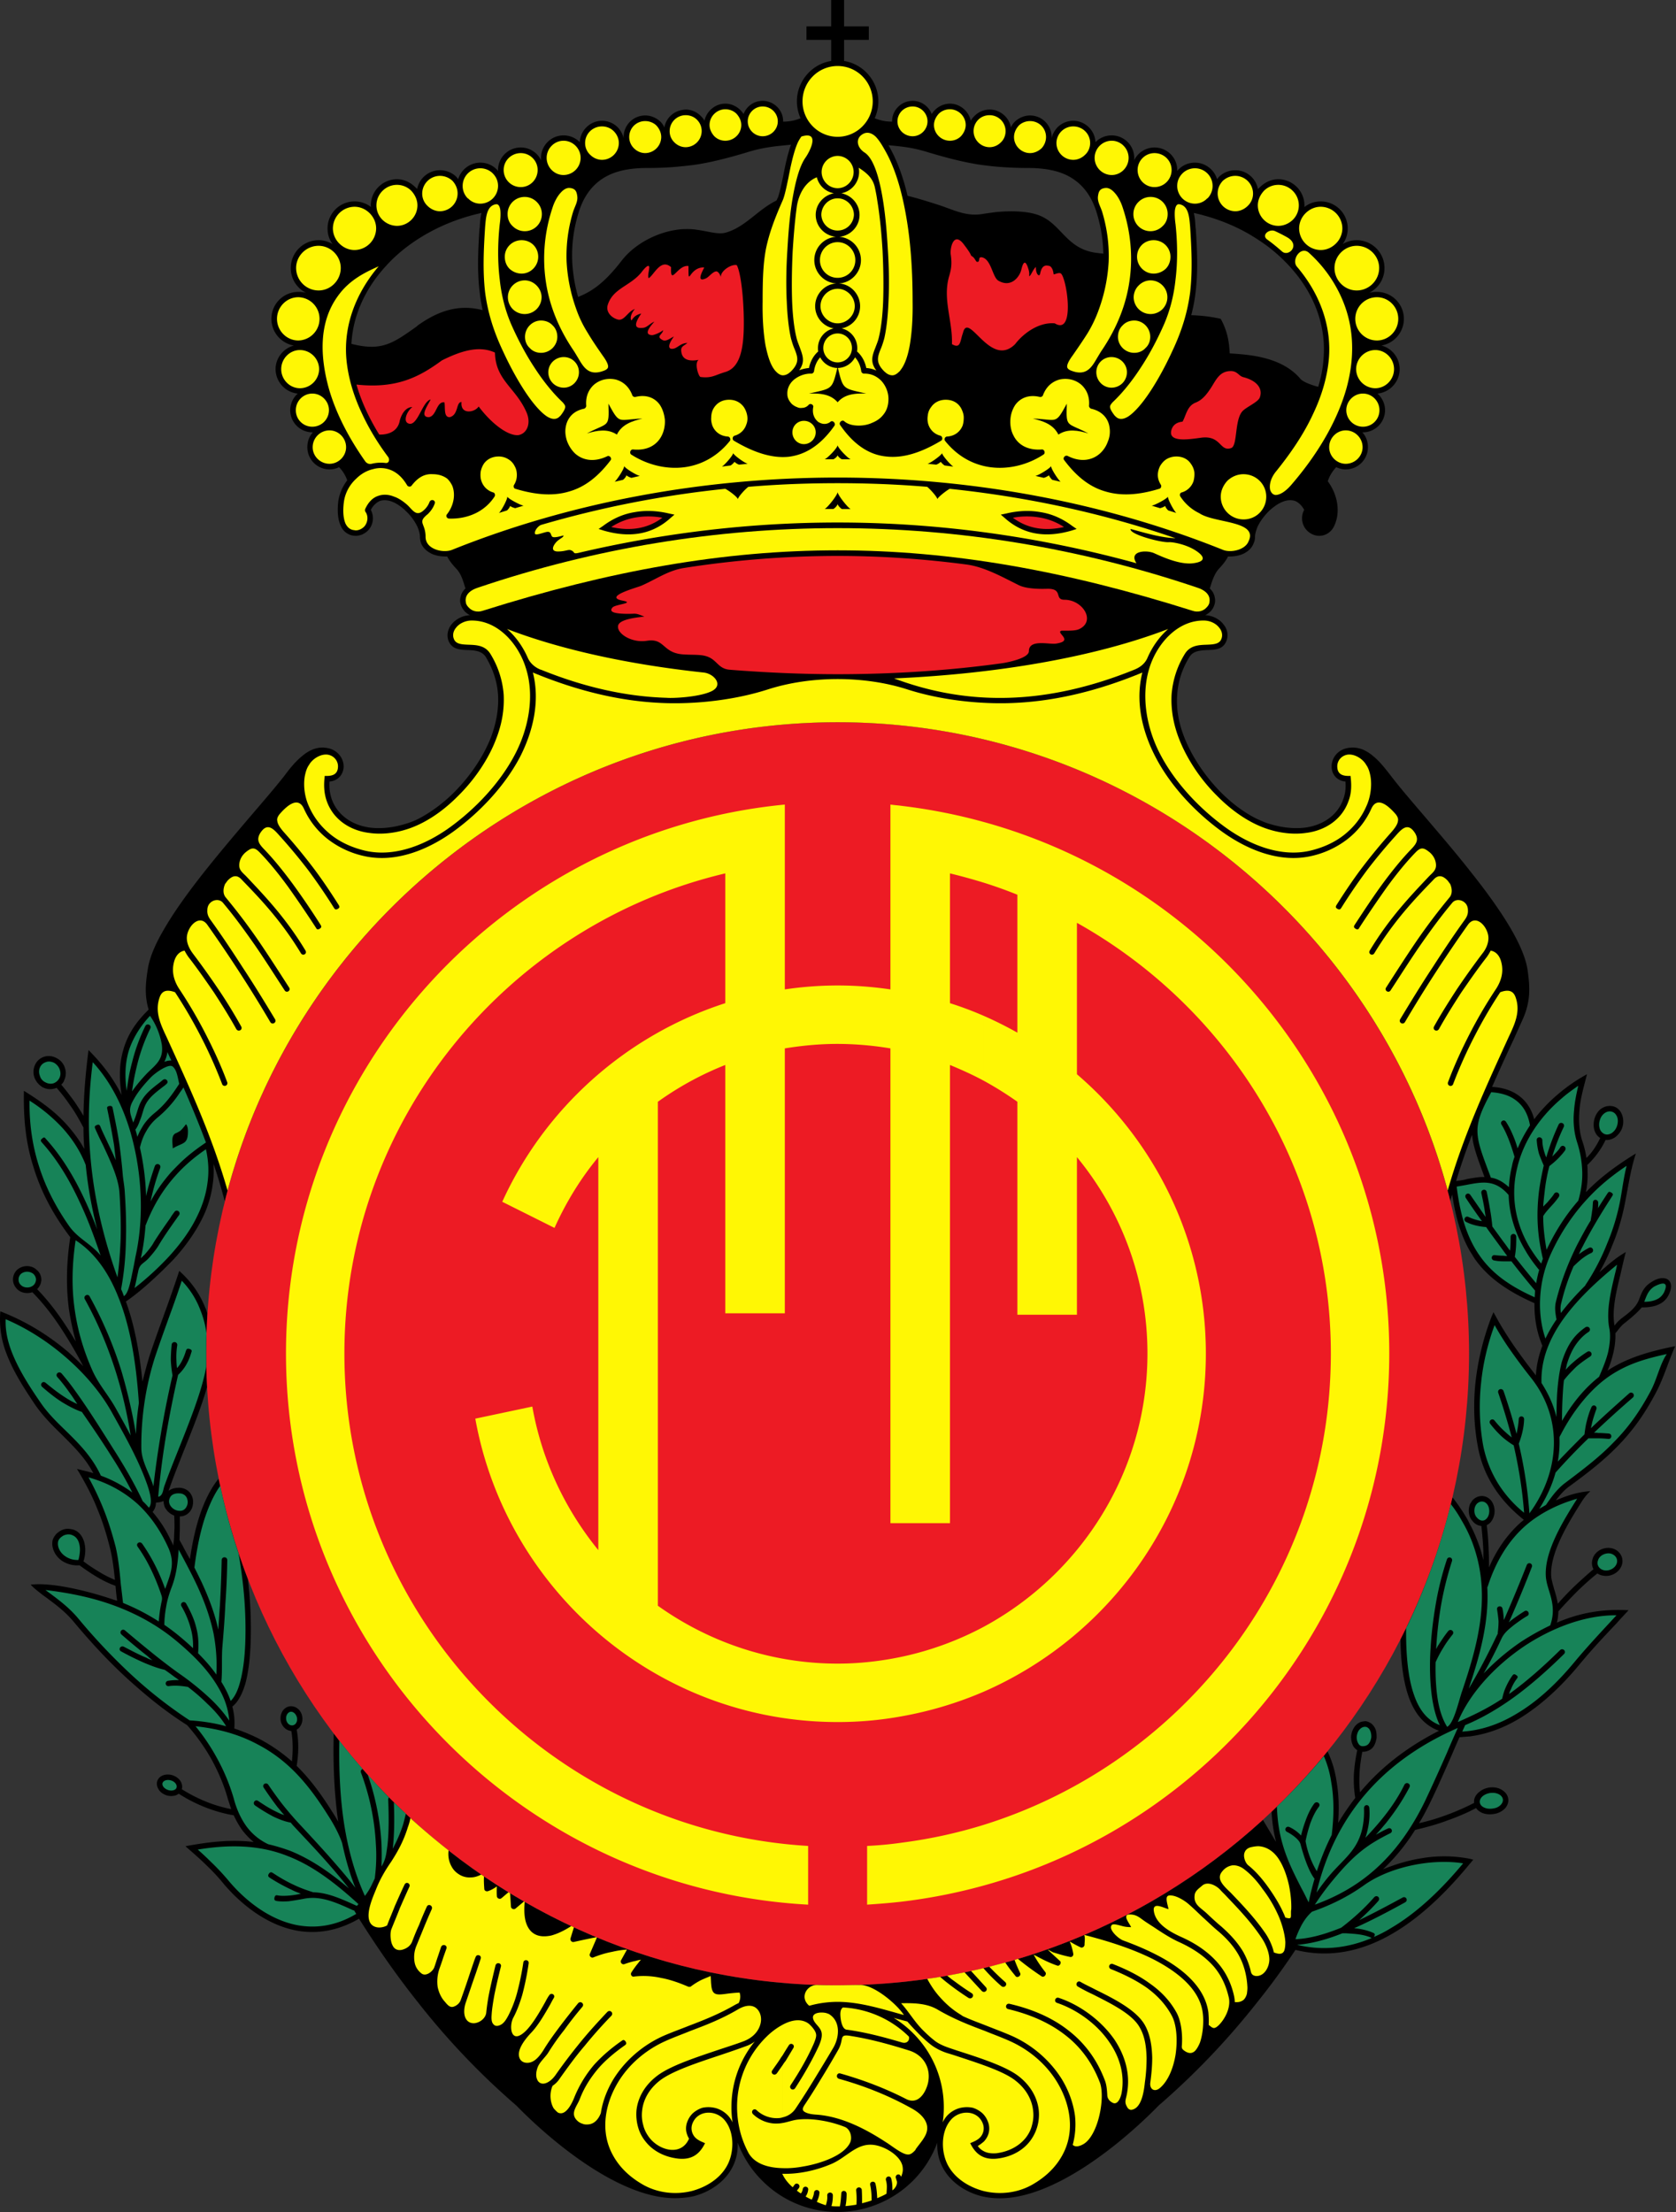
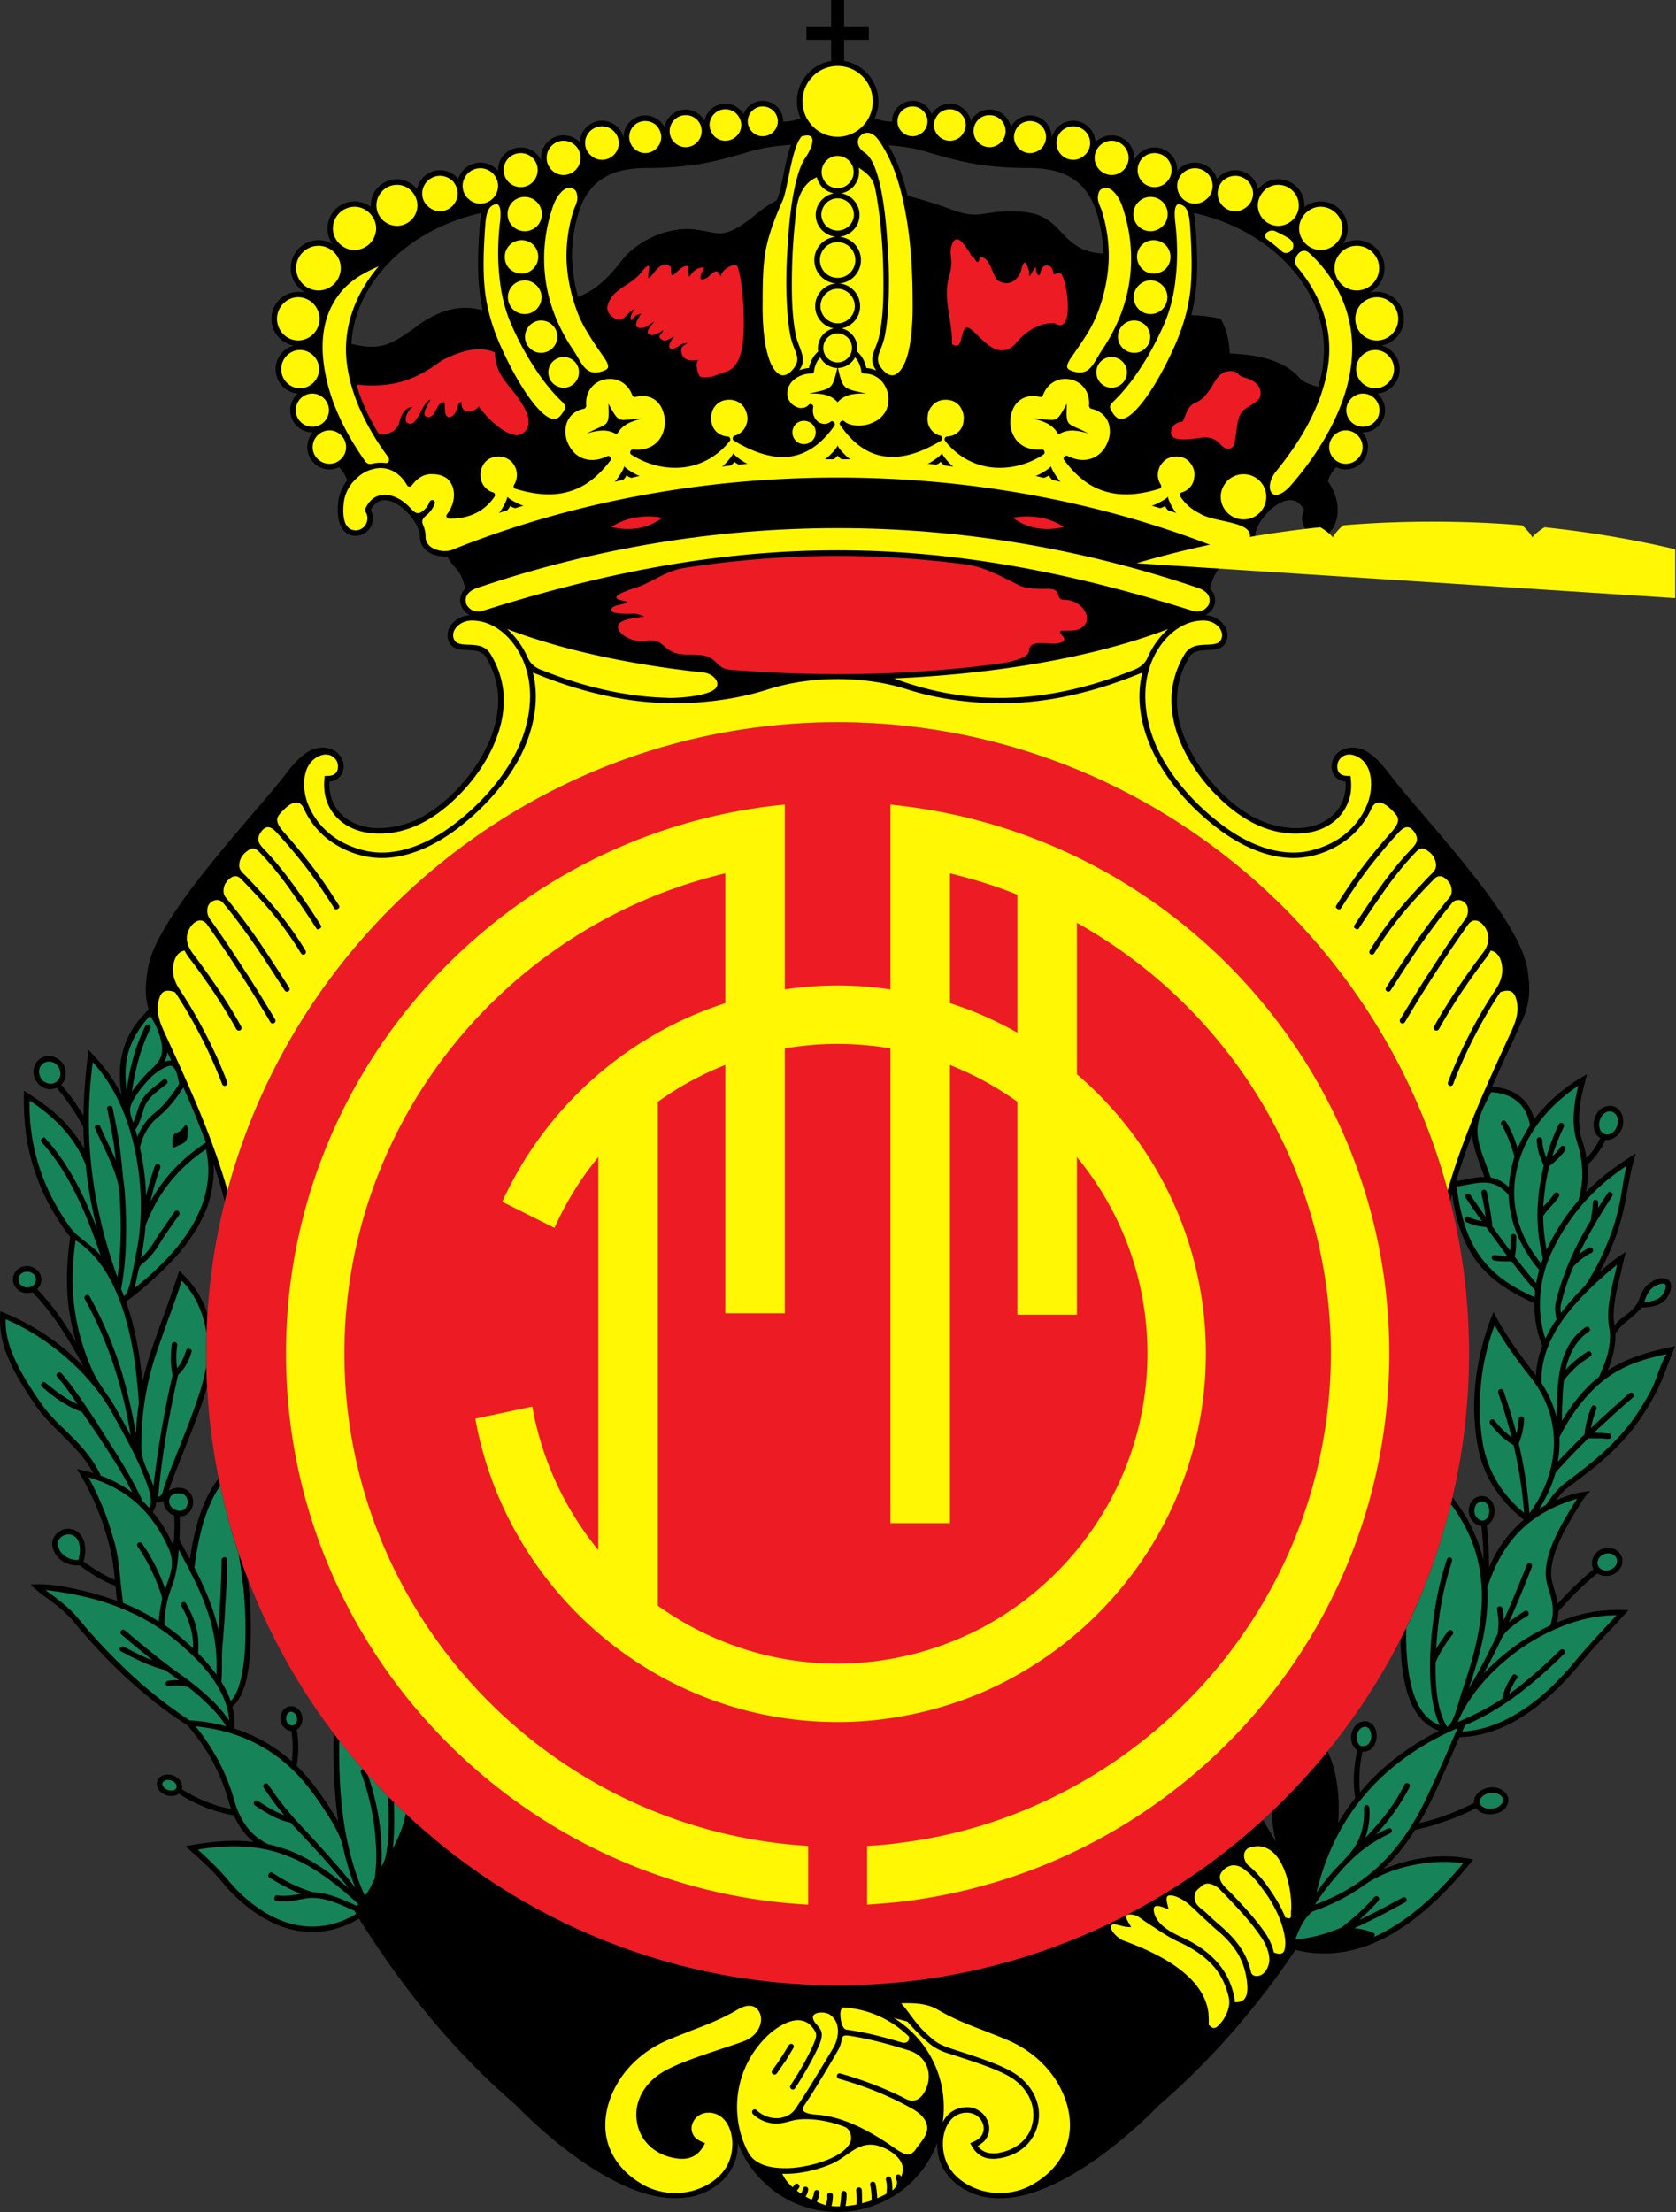
<svg xmlns="http://www.w3.org/2000/svg" width="194" height="256" fill="none">
  <rect width="100%" height="100%" fill="#333333" stroke="none" />
  <g clip-path="url(#a)">
    <path d="M170.174 215.653v-.521l.357.098-.325.39s0 .033-.032.033Zm0-6.048v-.715c.162-.098.325-.163.455-.228-.065-.585.26-1.04.715-1.365.748-.553 1.918-.618 2.666-.033.39.293.585.683.585 1.106-.032.748-.617 1.268-1.333 1.495-.487.13-1.04.163-1.56 0-.358-.13-.65-.325-.845-.617-.228.13-.456.227-.683.357Zm0-8.648v-24.482c.488.878.845 1.821 1.17 2.764.13.423.26.878.358 1.333v-1.008c-.033-.975-.13-1.983-.228-2.958a1.445 1.445 0 0 1-1.008-.553c-.13-.13-.195-.26-.292-.423v-1.593c.097-.13.162-.26.26-.39.618-.683 1.593-.683 2.178.032.228.293.39.748.39 1.203 0 .456-.162.911-.39 1.203-.13.195-.325.325-.52.423.13 1.008.195 2.016.228 3.056.032.618.032 1.236.032 1.853.878-2.048 2.048-3.706 3.511-5.072.163-.162.358-.292.521-.455-1.431-1.138-2.569-2.373-3.447-3.739a12.844 12.844 0 0 1-1.885-4.811c-.455-2.406-.521-4.91-.26-7.381a30.65 30.65 0 0 1 1.82-7.477l.26-.618.325.585c.521.975 1.171 2.016 1.919 3.121a72.722 72.722 0 0 0 2.666 3.609 11.3 11.3 0 0 1 .747-3.414v-.032c-.65-1.528-.942-3.219-.91-4.91-3.154-1.398-5.364-2.958-6.892-5.104-.196-.293-.358-.585-.553-.878v-8.453c.585-.097 1.138-.195 1.658-.162-.813-2.211-1.333-3.577-1.431-4.877a4.017 4.017 0 0 0-.227.552V100.82c3.316 4.161 6.145 8.356 6.632 11.347.325 2.21.358 3.804-.585 5.884-.195.423-.618 1.366-1.04 2.309a208.212 208.212 0 0 0-2.471 5.429c1.073.065 2.113.325 2.991.943.845.585 1.528 1.463 1.886 2.796a18.238 18.238 0 0 1 2.796-2.926 19.294 19.294 0 0 1 3.316-2.276c-.358 1.431-.78 2.796-.878 4.227-.097 1.17-.032 2.373.325 3.478.228.651.39 1.333.488 1.984a6.78 6.78 0 0 0 .78-.911c.325-.455.585-.91.813-1.398a1.502 1.502 0 0 1-.585-.682c-.195-.423-.228-.943-.098-1.463.13-.521.423-.976.78-1.236.423-.293.878-.39 1.366-.292.455.097.813.422 1.008.845.195.422.26.943.13 1.463-.13.52-.455.943-.813 1.235-.358.26-.748.39-1.17.358a9.003 9.003 0 0 1-.911 1.528 9.44 9.44 0 0 1-1.203 1.366c.033.26.033.487.033.747a10.08 10.08 0 0 1-.195 2.406c1.723-1.788 3.674-3.186 5.787-4.486-.585 1.788-.845 3.576-1.203 5.429-.325 1.756-.813 3.511-1.528 5.202a22.838 22.838 0 0 1-1.496 3.121c.976-.845 1.919-1.691 3.057-2.341-.228.878-.423 1.756-.618 2.601-.488 1.983-1.008 4.129-.683 5.917.228-.325.488-.585.813-.845.813-.618 1.69-1.235 2.048-2.243.293-.781.553-1.431 1.398-1.951.488-.325.975-.488 1.366-.455.487 0 .845.292.91.78.032.293-.033.683-.26 1.138-.26.52-.65.91-1.203 1.138-.488.228-1.105.325-1.918.325-.585.683-1.268 1.236-1.951 1.788-.358.26-.618.586-.91.976-.065.065-.13.162-.195.227.032.781-.065 1.561-.261 2.374-.162.65-.357 1.3-.65 1.95 2.374-1.56 5.105-2.276 7.836-2.828-.813 1.82-1.333 3.706-2.276 5.462-1.398 2.633-2.796 4.486-4.422 6.145-1.625 1.658-3.414 3.056-5.689 4.714-.553.423-1.008.975-1.431 1.528 1.333-.585 2.601-.975 3.999-1.073-.423.39-.65.683-.975 1.17-1.496 2.374-3.837 6.08-3.544 8.844.065.422.195.845.325 1.333.163.52.325 1.073.423 1.69.65-.747 1.3-1.43 1.95-2.048a55.98 55.98 0 0 1 2.179-1.951c-.195-.357-.228-.78-.098-1.203.26-.877 1.236-1.398 2.146-1.235.91.163 1.528 1.04 1.235 1.951-.292.878-1.268 1.398-2.145 1.235a1.568 1.568 0 0 1-.683-.26c-.748.585-1.463 1.236-2.179 1.918a55.8 55.8 0 0 0-2.34 2.471c0 .39-.065.846-.163 1.301 2.731-1.171 5.332-1.593 8.291-1.431a69.67 69.67 0 0 0-1.463 1.593c-1.398 1.463-2.796 2.959-4.194 4.649-2.276 2.764-4.617 4.845-6.958 6.275-1.886 1.138-3.804 1.821-5.722 2.081Zm-24.612-159.7c1.983.391 3.739 1.139 4.975 2.602.292.325 1.17.682 2.048.91.325-1.073.553-2.178.618-3.284.325-3.868-1.138-7.607-3.902-10.631a18.638 18.638 0 0 0-3.739-3.154v-6.014c.033.065.033.13.065.195.065-.065.13-.163.228-.228.553-.553 1.3-.91 2.113-.91a3.04 3.04 0 0 1 3.024 3.023v.195c.52-.422 1.17-.65 1.885-.65a3.122 3.122 0 0 1 3.122 3.121c0 .683-.195 1.3-.586 1.821a3.144 3.144 0 0 1 1.626-.455 3.226 3.226 0 0 1 3.219 3.219c0 1.268-.716 2.34-1.756 2.86.293-.065.553-.097.878-.097a3.122 3.122 0 0 1 3.121 3.121 3.14 3.14 0 0 1-2.601 3.089 2.82 2.82 0 0 1 2.113 2.73c0 1.464-1.138 2.7-2.568 2.83.52.455.878 1.17.878 1.918a2.574 2.574 0 0 1-2.569 2.568h-.065c.423.455.65 1.04.65 1.723a2.573 2.573 0 0 1-2.568 2.569c-.39 0-.748-.098-1.105-.26a4.417 4.417 0 0 0-.976 1.625c1.106 1.496 1.528 3.512.748 5.17-.52 1.138-1.853 1.495-2.861.78-.845-.585-1.105-1.723-.618-2.634-.292-.552-.683-.877-1.073-1.04-.422-.13-.91-.098-1.398.097-.52.196-1.008.553-1.495.976-.585.553-1.106 1.235-1.431 1.918V41.258Zm24.612 59.563v31.081a75.375 75.375 0 0 0-1.626 4.78c.358-.033.715-.098 1.041-.163.195-.065.39-.097.585-.13v8.453c-1.041-1.788-1.691-3.934-2.081-6.6-.065.228-.162.488-.228.748-3.608-14.403-11.509-27.18-22.303-36.804v-7.38c.52.228 1.008.455 1.528.585 1.301.39 2.699.553 3.999.39 1.918-.26 3.674-1.332 4.357-3.186.26-.65.358-1.333.292-2.145-.877-.066-1.528-.716-1.593-1.561-.097-1.138.716-2.113 1.821-2.308 1.138-.228 2.113.195 2.959.91.812.65 1.495 1.56 2.08 2.308 1.041 1.366 2.471 3.024 4.032 4.845 1.658 1.95 3.479 4.064 5.137 6.177Zm0 73.217v1.593a2.08 2.08 0 0 1-.163-.78c0-.293.065-.585.163-.813Zm0 2.438c-.13-.26-.26-.552-.423-.812a22.03 22.03 0 0 0-1.625-2.374c-1.333 5.755-3.382 11.249-6.015 16.419.032 2.503.292 4.812.943 6.665.682 1.918 1.788 3.316 3.511 3.934-3.706 1.886-6.763 4.259-9.136 7.12-.097-.715-.097-1.398-.065-2.081.033-.878.163-1.755.325-2.601.423 0 .846-.13 1.138-.422.26-.261.423-.651.52-1.203 0-.195 0-.391-.032-.586a1.564 1.564 0 0 0-.39-.877c-.228-.261-.521-.391-.813-.456-.098 0-.195 0-.325.033-.39.032-.716.26-.976.585-.227.325-.39.715-.422 1.171 0 .422.097.877.325 1.203.097.13.227.26.39.357-.195.91-.325 1.853-.39 2.764-.033.91 0 1.82.162 2.763a30.448 30.448 0 0 0-1.983 2.894c.13-1.788.065-3.414-.195-4.877a12.01 12.01 0 0 0-1.04-3.414 69.312 69.312 0 0 1-6.47 6.99c.065 1.333.26 2.471.52 3.512l-1.528-2.569c-.195.195-.39.358-.618.553v20.515a80.564 80.564 0 0 0 4.389-6.015c4.162 1.041 7.998.033 11.347-1.95 3.479-2.049 6.502-5.17 8.876-8.063v-.521l-.163-.032a15.571 15.571 0 0 0-5.494-.033c-1.431.228-2.894.651-4.422 1.268a23.526 23.526 0 0 0 3.706-4.551c1.236-.293 2.471-.618 3.674-1.073a27.5 27.5 0 0 0 2.699-1.106v-.715c-.943.455-1.918.878-2.926 1.235a24.07 24.07 0 0 1-2.991.878c.422-.682.812-1.43 1.203-2.211.91-1.853 1.755-3.803 2.601-5.722.292-.682.585-1.365.877-2.015.423-.033.846-.065 1.236-.098v-24.482ZM137.889 36.479c1.138.032 2.276.162 3.414.422.813 1.496.975 2.764 1.041 4 1.105.064 2.21.162 3.218.357V60.96c-.162.423-.292.813-.292 1.17 0 .293-.065.553-.163.748-.195.553-.65.943-1.17 1.203-.488.228-1.073.325-1.593.325h-.196c-.195.39-.52.846-1.007 1.366-.586.618-.846 1.495-1.106 2.34.358.326.52.684.585 1.074.065.292.033.585-.065.845a1.78 1.78 0 0 1-.455.748 2.68 2.68 0 0 1-.585.422c.813.033 1.626.423 2.113 1.073.455.553.585 1.268.325 1.918-.39.976-1.268 1.008-2.21 1.04-.781.033-1.626.098-2.049.781-.91 1.463-1.333 2.926-1.43 4.39-.13 1.69.195 3.348.813 4.909.845 2.178 2.373 4.486 4.226 6.372 1.301 1.3 2.764 2.406 4.259 3.121v7.38a72.774 72.774 0 0 0-30.301-16.256V24.547c1.691-.163 3.576-.13 4.877.325 2.796.975 3.218 4.064 7.022 4.421.163.033.358.033.553.065a17.01 17.01 0 0 0-.715-4.551c-.553-1.951-1.528-3.284-2.829-4.13-1.333-.877-3.056-1.235-5.169-1.235-1.366 0-2.569-.065-3.739-.162v-6.503c.91.293 1.593 1.04 1.756 1.984.097-.26.26-.488.455-.683.455-.423 1.073-.715 1.755-.715a2.505 2.505 0 0 1 2.504 2.503v.13c.097-.488.358-.91.683-1.268a2.578 2.578 0 0 1 1.82-.748c1.366 0 2.504 1.106 2.569 2.471a2.624 2.624 0 0 1 1.885-.78 2.608 2.608 0 0 1 2.601 2.6c0 .098 0 .228-.032.326a2.621 2.621 0 0 1 2.373-1.528c1.463 0 2.634 1.17 2.634 2.6v.13a.845.845 0 0 1 .162-.194 2.627 2.627 0 0 1 1.886-.78c1.203 0 2.243.812 2.568 1.918.065-.098.131-.163.196-.26a2.7 2.7 0 0 1 1.918-.78c1.235 0 2.276.845 2.568 1.983V27.7c-2.113-1.398-4.616-2.438-7.38-3.056.13.52.163 1.04.195 1.56 0 .066 0 .13.033.26.195 2.83.26 5.17-.033 7.446-.097.845-.26 1.69-.488 2.569Zm7.673 174.687v20.515a86.518 86.518 0 0 1-11.444 11.997c-3.901 3.999-12.16 11.054-18.857 10.729v-26.985a72.778 72.778 0 0 0 30.301-16.256ZM115.261 12.777v6.503a41.75 41.75 0 0 1-2.113-.26c-1.788-.293-3.544-.748-5.625-1.366a17.02 17.02 0 0 0-2.633-.618 35.968 35.968 0 0 0-2.049-.227c.033.065.098.162.13.227.911 1.626 1.594 3.544 2.081 5.625 1.301.325 2.536.715 3.739 1.105 1.821.618 3.154 1.333 5.072.976.455-.065.91-.13 1.398-.195v61.382a72.425 72.425 0 0 0-18.304-2.34c-6.21 0-12.29.78-18.077 2.275V26.53c.618-.033 1.203-.033 1.788.065 1.3.162 2.438.585 3.349.325 2.276-.65 3.706-2.666 5.852-3.706.065-.098.098-.228.163-.325.195-.488.39-1.431.617-2.471.228-1.236.52-2.569.91-3.674-.877.097-1.722.162-2.535.292-.846.13-1.723.325-2.634.618-2.08.618-3.836 1.073-5.624 1.366a33.27 33.27 0 0 1-1.886.227v-6.502a2.51 2.51 0 0 1 .488-.065c.682 0 1.3.292 1.755.748.163.162.325.357.423.552.227-1.105 1.235-1.983 2.406-1.983.683 0 1.3.293 1.755.748.13.13.26.292.358.455.358-.91 1.203-1.528 2.211-1.528 1.333 0 2.406 1.105 2.373 2.406.716 0 1.366-.13 2.016-.39a4.882 4.882 0 0 1-.423-1.951c0-2.341 1.724-4.324 3.967-4.682V4.617h-2.861v-1.56h2.86V0h1.496v3.056h2.862v1.56h-2.862v2.44c2.244.357 3.967 2.34 3.967 4.68 0 .684-.163 1.366-.423 1.952.651.26 1.301.39 2.016.39-.032-1.3 1.04-2.406 2.373-2.406 1.008 0 1.854.618 2.211 1.528a2.48 2.48 0 0 1 .358-.455 2.485 2.485 0 0 1 1.756-.748c1.17 0 2.178.878 2.405 1.983.098-.195.26-.39.423-.553a2.485 2.485 0 0 1 2.471-.65Zm0 214.645v26.985a8.96 8.96 0 0 1-1.626-.228c-2.926-.747-5.299-3.023-5.137-6.21a12.33 12.33 0 0 1-2.861 4.455 12.38 12.38 0 0 1-8.68 3.576c-3.382 0-6.47-1.366-8.681-3.576-1.268-1.236-2.243-2.764-2.894-4.455.163 3.187-2.21 5.463-5.104 6.21-.455.098-.91.163-1.398.195v-26.887a72.314 72.314 0 0 0 18.077 2.276 72.43 72.43 0 0 0 18.304-2.341ZM78.88 12.745v6.502c-1.203.13-2.504.195-3.966.195-2.114 0-3.837.358-5.17 1.236-1.3.845-2.276 2.178-2.829 4.129a16.422 16.422 0 0 0-.682 5.397c.065 1.398.292 2.796.682 4.161 1.594-.617 3.09-1.658 5.04-4.194 1.56-2.016 4.291-3.414 6.925-3.641v59.334a72.814 72.814 0 0 0-30.594 16.386v-7.412c1.496-.748 2.991-1.853 4.292-3.154 1.885-1.886 3.413-4.194 4.259-6.372.585-1.56.91-3.219.813-4.91-.098-1.463-.553-2.926-1.43-4.389-.456-.683-1.269-.748-2.05-.78-.942-.033-1.82-.065-2.242-1.04-.26-.65-.098-1.366.325-1.919a2.936 2.936 0 0 1 2.145-1.073 2.703 2.703 0 0 1-.585-.422c-.195-.228-.358-.455-.455-.748a1.487 1.487 0 0 1-.065-.845c.065-.39.228-.748.585-1.073-.26-.846-.487-1.723-1.105-2.341-.488-.52-.813-.976-1.008-1.366h-.228c-.52 0-1.105-.097-1.593-.325-.52-.26-.975-.65-1.203-1.203a2.376 2.376 0 0 1-.13-.748c0-.357-.13-.812-.325-1.235V37.714c2.308-1.658 4.714-2.569 7.575-1.82-.13-.683-.26-1.334-.325-1.984-.292-2.276-.227-4.617-.032-7.445.032-.13.032-.195.032-.26.033-.52.065-1.04.195-1.56-2.796.617-5.3 1.69-7.445 3.088V21.88a2.687 2.687 0 0 1 2.634-2.179c.747 0 1.43.293 1.918.78.065.098.13.163.195.26a2.692 2.692 0 0 1 2.568-1.918c.748 0 1.398.293 1.886.78a.86.86 0 0 1 .163.196v-.13c0-1.43 1.17-2.601 2.633-2.601 1.04 0 1.95.618 2.373 1.528-.032-.098-.032-.228-.032-.325 0-1.43 1.17-2.601 2.6-2.601.749 0 1.399.292 1.887.78.065-1.365 1.203-2.47 2.568-2.47a2.58 2.58 0 0 1 1.82.747c.326.358.586.78.684 1.268v-.13a2.504 2.504 0 0 1 2.503-2.503c.683 0 1.3.292 1.756.715.195.195.357.422.455.683a2.494 2.494 0 0 1 1.983-2.016Zm0 214.742v26.887c-6.73.553-15.15-6.632-19.117-10.696a85.44 85.44 0 0 1-11.477-12.062v-20.515a72.814 72.814 0 0 0 30.594 16.386ZM48.286 21.881v5.852c-1.398.91-2.633 1.95-3.674 3.12-2.34 2.57-3.771 5.69-3.934 8.942 3.544.91 4.845-.098 7.608-2.049v23.15c-.325-.651-.813-1.334-1.43-1.854h.032c-.488-.423-.975-.78-1.495-.976-.488-.195-.976-.227-1.398-.097-.39.163-.78.488-1.073 1.04.487.91.227 2.049-.618 2.634-1.008.715-2.373.358-2.861-.78-.39-.846-.39-1.886-.293-2.797.13-.91.488-1.755 1.04-2.47a3.949 3.949 0 0 0-.942-1.528c-.325.162-.715.26-1.106.26a2.574 2.574 0 0 1-2.568-2.569c0-.683.227-1.268.65-1.723h-.065a2.574 2.574 0 0 1-2.568-2.568c0-.748.357-1.463.877-1.919-1.43-.13-2.568-1.365-2.568-2.828 0-1.3.91-2.406 2.113-2.731a3.14 3.14 0 0 1-2.6-3.089 3.122 3.122 0 0 1 3.12-3.121c.326 0 .586.032.878.098a3.178 3.178 0 0 1-1.755-2.861 3.226 3.226 0 0 1 3.218-3.22c.586 0 1.138.163 1.626.456-.39-.52-.585-1.138-.585-1.82a3.122 3.122 0 0 1 3.12-3.122c.716 0 1.366.228 1.92.65-.033-.065-.033-.13-.033-.195a3.039 3.039 0 0 1 3.023-3.023c.813 0 1.56.357 2.114.91.065.065.162.13.227.228Zm0 72.957v7.412c-10.761 9.624-18.662 22.369-22.27 36.772-.39-1.463-.813-2.927-1.301-4.325.032.748.032 1.464-.065 2.146a12.438 12.438 0 0 1-1.268 4.227c-.78 1.56-1.918 3.186-3.349 4.747l-1.105 1.105v-39.275c2.34-4.096 6.437-8.908 9.916-13.004 1.56-1.821 2.991-3.48 4.064-4.845.553-.748 1.268-1.658 2.08-2.308.846-.715 1.821-1.138 2.927-.91 1.105.195 1.95 1.17 1.853 2.308-.098.845-.715 1.495-1.626 1.56a5.061 5.061 0 0 0 .293 2.146c.715 1.854 2.438 2.926 4.39 3.187 1.267.162 2.665 0 3.966-.39a9.28 9.28 0 0 0 1.495-.553Zm0 116.263v20.515c-2.536-3.186-4.714-6.372-6.73-9.559-2.568 1.496-5.04 1.789-7.283 1.366-3.543-.683-6.502-3.186-8.355-5.365a21.702 21.702 0 0 0-1.983-2.145c-.78-.781-1.626-1.496-2.471-2.244 2.633-.487 5.234-.813 7.9-.487A8.125 8.125 0 0 1 28 211.751a10.397 10.397 0 0 1-.943-1.658c-2.276-.39-4.454-1.268-6.373-2.503-.162.13-.325.195-.487.227a1.738 1.738 0 0 1-1.268-.195v-2.178c.032 0 .097-.033.13-.033.683-.162 1.528.163 1.886.813.13.26.195.585.097.845 1.756 1.106 3.706 1.919 5.722 2.309-.13-.358-.227-.716-.358-1.073-.422-1.561-1.072-3.121-1.885-4.617a22.53 22.53 0 0 0-2.861-4.031 41.022 41.022 0 0 1-2.731-1.886v-21.068c.422.683.78 1.398 1.138 2.178 0-.195.032-.39.065-.65.032-.455.032-.91.065-1.365 0-.488 0-.976-.033-1.463a1.998 1.998 0 0 1-1.105-1.008c-.065-.228-.13-.455-.13-.683v-21.393c.032-.065.032-.13.065-.195a155.47 155.47 0 0 0 1.755-5.039c1.366 1.235 2.341 2.568 3.024 4.291.098.195.163.423.228.65-.065 1.528-.13 3.089-.13 4.617 0 1.301.032 2.601.097 3.869-.65 2.308-1.69 4.909-2.698 7.413-.586 1.495-1.17 2.926-1.626 4.259-.065.13-.098.26-.13.358.293-.228.715-.358 1.235-.358.813.032 1.3.488 1.496 1.04.163.423.13.911-.032 1.333-.228.52-.716.943-1.399.943v1.366c0 .455-.032.91-.032 1.365.098.195.228.423.358.65.26.521.552 1.041.845 1.561.325-2.243.78-4.129 1.365-5.722.553-1.463 1.203-2.666 1.951-3.577a73.905 73.905 0 0 0 3.381 11.575 46.96 46.96 0 0 1 .325 7.478c-.065 1.788-.26 3.348-.585 4.584-.357 1.235-.845 2.178-1.528 2.731.228.845.293 1.69.228 2.536 1.073.357 2.08.78 3.023 1.268a19.13 19.13 0 0 1 3.642 2.536c.13-1.138.13-2.374-.065-3.512a1.36 1.36 0 0 1-.813-.39c-.52-.52-.585-1.365-.163-1.983.456-.618 1.268-.65 1.821-.13.52.52.585 1.398.163 1.983-.098.163-.228.26-.39.358.26 1.365.227 2.828 0 4.194 1.625 1.593 2.925 3.414 4.129 5.332.26.39.487.78.682 1.138-.455-3.186-.617-6.633-.52-10.209a71.913 71.913 0 0 0 9.656 10.469ZM18.928 107.647v39.275c-1.333 1.3-2.959 2.764-4.357 3.706.943 2.569 1.56 5.69 1.918 9.266.26-1.008.52-1.983.813-2.958.52-1.561 1.073-3.089 1.626-4.617v21.393c-.195.097-.455.163-.878.195 0 .455-.163.813-.39 1.073.455.52.878 1.105 1.268 1.723v21.068c-1.43-1.073-2.796-2.243-4.13-3.446-2.21-2.016-4.258-4.227-6.242-6.6-1.04-1.268-2.308-2.179-3.641-3.154-.488-.39-.943-.715-1.365-1.17 2.666-.326 7.217.91 9.656 1.755.13.033.227.065.357.098-.097-.553-.13-1.138-.195-1.723-.748-.261-1.463-.618-2.178-1.041a23.4 23.4 0 0 1-1.983-1.333 3.204 3.204 0 0 1-2.081-.553c-.585-.422-1.008-1.072-1.073-1.82 0-.228 0-.423.065-.618.13-.325.358-.65.65-.845a1.826 1.826 0 0 1 1.008-.39c.228 0 .455.032.715.097.618.195 1.073.748 1.268 1.496.163.617.163 1.365-.097 2.178a20.28 20.28 0 0 0 1.853 1.235c.585.358 1.17.651 1.788.911-.13-1.301-.293-2.601-.585-3.739-.39-1.561-.845-3.024-1.43-4.422-.65-1.658-1.464-3.153-2.374-4.681.618.162 1.268.292 1.886.487-.943-1.788-2.276-3.088-3.61-4.421-1.072-1.041-2.112-2.081-3.023-3.349-1.235-1.821-2.34-3.544-3.088-5.267-.846-1.886-1.203-3.641-1.04-5.69 2.925 1.138 5.494 2.699 7.867 4.715a40.38 40.38 0 0 1 1.723 1.625 49.86 49.86 0 0 0-2.698-4.584c-.976-1.463-2.048-2.829-3.186-3.967-.195.066-.39.098-.586.098-.455 0-.877-.163-1.17-.455-.293-.293-.488-.683-.488-1.106 0-.422.163-.812.455-1.105a1.701 1.701 0 0 1 1.17-.455c.456 0 .846.162 1.139.455.325.26.52.683.52 1.105 0 .423-.195.813-.488 1.106 1.138 1.17 2.179 2.503 3.154 3.966.455.683.91 1.398 1.333 2.114a31.755 31.755 0 0 1-.813-3.804c-.357-2.764-.26-5.527.163-8.291-2.114-2.763-3.48-5.494-4.292-8.225-.91-2.861-1.138-5.755-1.073-8.714 1.82 1.138 3.512 2.309 4.942 3.902.78.878 1.496 1.82 2.048 2.828a32.83 32.83 0 0 1-.097-2.503l-.033-.033c-.487-.91-.975-1.788-1.528-2.536a19.453 19.453 0 0 0-1.56-2.015c-.033.032-.065.065-.13.065-.488.162-.976.13-1.43-.098a2.176 2.176 0 0 1-.976-1.105 1.9 1.9 0 0 1 .032-1.463 1.72 1.72 0 0 1 1.04-.976 1.822 1.822 0 0 1 1.431.13c.423.196.813.586.975 1.073a1.89 1.89 0 0 1-.032 1.463c-.065.228-.195.391-.358.553.52.618 1.04 1.301 1.56 2.016.326.487.684 1.04 1.009 1.593.032-2.536.26-5.072.585-7.608 1.593 1.593 2.829 3.219 3.836 5.202-.325-1.951-.26-3.641.163-5.137.52-1.918 1.56-3.381 2.959-4.747-.456-1.528-.39-2.893-.098-4.681.195-1.301.845-2.861 1.82-4.52Zm0 97.797v2.178a1.419 1.419 0 0 1-.618-.618c-.358-.65-.065-1.333.618-1.56Z" fill="#000" />
-     <path d="M102.776 29c.13 2.017.163 4.097.065 5.95-.065 1.626-.227 3.09-.487 4.227-.13.455-.26.878-.423 1.236-.358.91-.585 1.56.423 2.568.065.065.162.13.227.195.228.163.455.26.716.26.227 0 .487-.13.747-.39.098-.065.163-.163.228-.26.455-.585.813-1.56 1.04-2.861.228-1.333.358-3.024.325-5.04 0-2.73-.13-5.95-.617-9.07-.488-3.122-1.268-6.145-2.601-8.454-.293-.52-.651-1.137-1.073-1.56-.39-.358-.845-.553-1.333-.358-1.073.488-.846 1.626.065 2.211 1.073.683 1.723 3.024 2.113 5.43.39 2.373.52 4.844.585 5.917ZM131.55 65.187c-11.347-3.121-22.986-4.715-34.593-4.715-9.981 0-19.995 1.17-29.846 3.48-.91.227-.488-.066-1.008-.26-.293-.13-.585.097-1.366.13-1.008.064-.812-.553-.357-1.074.39-.422.877-.552.845-.78-.683.195-.975.228-1.203.195-.358-.097-.098-.748-.813-.585-.553.13-1.3.455-1.3.13-.033-.293.39-.878.78-.975a119.421 119.421 0 0 1 21.263-4.162c.455.228 1.398.943 1.463 1.203 0-.228.78-1.105 1.203-1.43 3.414-.293 6.892-.423 10.339-.423 3.446 0 6.892.13 10.371.422.423.358 1.171 1.203 1.171 1.43.065-.227 1.007-.974 1.43-1.202 8.973.943 17.784 2.829 26.14 5.722-1.723-.065-3.512-.618-5.202-1.073-.163.618 3.544 1.593 4.421 1.528.358-.032 1.854.195 3.024.91.943.586 1.528 1.301-.195 1.529-1.723.227-4.129-1.008-4.617-1.203-.975-.358-2.861-.163-1.95 1.203ZM92.763 15.8c2.21-.682 1.007 1.691.455 2.472-.716 1.04-1.17 2.893-1.496 4.812-.39 2.373-.52 4.844-.585 5.917-.13 2.015-.163 4.096-.065 5.95.065 1.625.228 3.088.488 4.226.13.455.26.878.422 1.236.358.91.585 1.56-.422 2.568-.065.065-.163.13-.228.195-.227.163-.455.26-.715.26-.228 0-.488-.13-.748-.39-.065-.065-.162-.163-.228-.26-.455-.585-.78-1.56-1.04-2.861-.227-1.333-.358-3.024-.325-5.04 0-2.6.065-4.421.39-6.112.358-1.723.943-3.349 1.95-5.624.228-.553.424-1.529.651-2.601.26-1.366.585-2.894 1.04-3.967.13-.293.293-.553.456-.78Z" fill="#FFF704" />
+     <path d="M102.776 29c.13 2.017.163 4.097.065 5.95-.065 1.626-.227 3.09-.487 4.227-.13.455-.26.878-.423 1.236-.358.91-.585 1.56.423 2.568.065.065.162.13.227.195.228.163.455.26.716.26.227 0 .487-.13.747-.39.098-.065.163-.163.228-.26.455-.585.813-1.56 1.04-2.861.228-1.333.358-3.024.325-5.04 0-2.73-.13-5.95-.617-9.07-.488-3.122-1.268-6.145-2.601-8.454-.293-.52-.651-1.137-1.073-1.56-.39-.358-.845-.553-1.333-.358-1.073.488-.846 1.626.065 2.211 1.073.683 1.723 3.024 2.113 5.43.39 2.373.52 4.844.585 5.917ZM131.55 65.187a119.421 119.421 0 0 1 21.263-4.162c.455.228 1.398.943 1.463 1.203 0-.228.78-1.105 1.203-1.43 3.414-.293 6.892-.423 10.339-.423 3.446 0 6.892.13 10.371.422.423.358 1.171 1.203 1.171 1.43.065-.227 1.007-.974 1.43-1.202 8.973.943 17.784 2.829 26.14 5.722-1.723-.065-3.512-.618-5.202-1.073-.163.618 3.544 1.593 4.421 1.528.358-.032 1.854.195 3.024.91.943.586 1.528 1.301-.195 1.529-1.723.227-4.129-1.008-4.617-1.203-.975-.358-2.861-.163-1.95 1.203ZM92.763 15.8c2.21-.682 1.007 1.691.455 2.472-.716 1.04-1.17 2.893-1.496 4.812-.39 2.373-.52 4.844-.585 5.917-.13 2.015-.163 4.096-.065 5.95.065 1.625.228 3.088.488 4.226.13.455.26.878.422 1.236.358.91.585 1.56-.422 2.568-.065.065-.163.13-.228.195-.227.163-.455.26-.715.26-.228 0-.488-.13-.748-.39-.065-.065-.162-.163-.228-.26-.455-.585-.78-1.56-1.04-2.861-.227-1.333-.358-3.024-.325-5.04 0-2.6.065-4.421.39-6.112.358-1.723.943-3.349 1.95-5.624.228-.553.424-1.529.651-2.601.26-1.366.585-2.894 1.04-3.967.13-.293.293-.553.456-.78Z" fill="#FFF704" />
    <path d="M94.55 20.515a2.475 2.475 0 0 0 1.984 1.853c-1.203.228-2.113 1.268-2.113 2.504 0 1.333 1.04 2.406 2.34 2.536a2.7 2.7 0 0 0-2.503 2.698c0 1.43 1.138 2.634 2.569 2.699-1.366.065-2.471 1.235-2.471 2.633 0 1.268.91 2.341 2.146 2.569a2.336 2.336 0 0 0-1.821 2.276c0 .13 0 .26.032.39-.52.455-.91 1.105-1.072 1.918-.39.032-.78.13-1.138.26.715-.975.422-1.69.065-2.666-.13-.358-.293-.715-.39-1.17-.26-1.073-.423-2.504-.488-4.097-.065-1.82-.033-3.869.065-5.885.065-.975.195-3.088.488-5.202.227-1.365.942-2.763 2.308-3.316ZM101.443 42.883a3.437 3.437 0 0 0-1.17-.292c-.163-.813-.553-1.463-1.073-1.918.032-.13.032-.26.032-.39 0-1.106-.78-2.049-1.82-2.276a2.615 2.615 0 0 0 2.146-2.569c0-1.398-1.106-2.568-2.471-2.633 1.43-.065 2.568-1.268 2.568-2.699a2.7 2.7 0 0 0-2.503-2.698c1.3-.13 2.34-1.203 2.34-2.536 0-1.236-.91-2.276-2.113-2.504a2.518 2.518 0 0 0 2.016-2.958c.943.617 1.658 1.203 1.886 2.34.097.456.195.943.26 1.431.39 2.308.553 4.78.618 5.852.097 2.016.13 4.064.065 5.885-.065 1.593-.228 3.024-.488 4.096-.098.456-.26.813-.39 1.17-.39.976-.65 1.724.097 2.7Z" fill="#FFF704" />
    <path d="M96.599 49.256c-1.593 2.276-3.381 3.381-5.332 3.609-1.95.195-4.064-.52-6.307-1.854-.228-.13-.195-.487.065-.585a1.966 1.966 0 0 0 1.365-1.3c.13-.325.163-.683.098-1.04a2.566 2.566 0 0 0-.39-.976c-.358-.488-.91-.845-1.691-.845-.943 0-1.56.487-1.886 1.138-.13.292-.195.585-.195.91-.032.325.033.65.13.943.26.65.846 1.203 1.788 1.268.228 0 .39.325.228.52-1.463 1.82-3.316 2.764-5.202 3.024-2.178.292-4.39-.293-6.21-1.463-.227-.163-.097-.618.228-.586 1.69.163 2.763-.552 3.284-1.56.292-.553.422-1.236.39-1.854-.065-.65-.26-1.267-.586-1.755-.552-.78-1.528-1.236-2.828-.91-.13.032-.325-.066-.358-.195-.39-1.04-1.105-1.594-1.918-1.821a3.073 3.073 0 0 0-1.333 0 2.842 2.842 0 0 0-1.17.585c-.618.553-1.008 1.365-.91 2.47 0 .131-.13.294-.26.326-1.301.26-1.952 1.138-2.114 2.113-.098.52-.033 1.106.162 1.659.195.52.52 1.04.943 1.43.846.748 2.146 1.04 3.707.293.26-.13.552.227.39.455-1.43 1.886-2.959 3.088-4.747 3.609-1.788.552-3.804.455-6.275-.293-.195-.032-.26-.293-.162-.455.227-.358.325-.748.325-1.138 0-.358-.065-.715-.26-1.04a1.84 1.84 0 0 0-.716-.781 2.045 2.045 0 0 0-1.137-.325c-.748 0-1.334.325-1.691.813a2.565 2.565 0 0 0-.39.975c-.033.358-.033.715.097 1.073a2.03 2.03 0 0 0 1.366 1.3c.162.033.26.293.162.455a5.418 5.418 0 0 1-2.21 1.951c-1.008.488-2.081.65-3.057.618-.26 0-.422-.293-.26-.488.52-.65.813-1.463.813-2.243 0-.39-.065-.748-.195-1.073-.163-.325-.358-.618-.618-.845-.422-.293-.943-.488-1.658-.488a2.309 2.309 0 0 0-1.365.325c-.39.228-.748.585-1.073 1.008-.13.163-.423.13-.52-.065-.52-.878-1.138-1.43-1.821-1.723a3.148 3.148 0 0 0-2.113-.13c-.716.162-1.398.552-1.951 1.105-.748.683-1.3 1.658-1.43 2.731a8.056 8.056 0 0 0-.066.943c0 .52.065 1.073.26 1.528.196.39.488.683.943.748.065 0 .163.032.228.032.293 0 .553-.097.78-.26.195-.13.325-.292.423-.487a1.48 1.48 0 0 0 .162-.65c0-.26-.065-.52-.227-.748-.065-.066-.065-.26-.033-.326.39-.845.91-1.333 1.528-1.528.553-.195 1.203-.162 1.821.098.488.162.975.488 1.398.845.715.585 1.105 1.593 2.048.715.293-.26.52-.585.65-.942.196-.423.78-.195.586.227-.163.455-.455.846-.78 1.17-1.268 1.008-.26 1.008-.26 2.634 0 .195.032.358.097.52.39 1.008 2.048 1.366 2.991.976 13.85-5.56 29.228-8.356 44.607-8.356 15.345 0 30.723 2.796 44.574 8.356.91.39 2.601.032 2.991-.976 1.17-2.406-3.967-2.08-5.69-3.25a5.418 5.418 0 0 1-2.211-1.952c-.097-.162-.032-.422.163-.455a2.028 2.028 0 0 0 1.365-1.3c.098-.358.13-.715.098-1.073a2.18 2.18 0 0 0-.423-.975c-.325-.488-.91-.813-1.658-.813-.455 0-.845.13-1.17.325-.293.195-.52.455-.716.78-.162.326-.26.683-.26 1.04 0 .391.13.781.358 1.139.098.162 0 .422-.195.455-2.439.748-4.487.845-6.275.293-1.788-.52-3.316-1.723-4.747-3.641-.162-.228.13-.585.423-.456 1.528.78 2.829.488 3.674-.227.455-.39.78-.878.975-1.43a2.96 2.96 0 0 0 .195-1.659c-.13-.975-.813-1.853-2.113-2.145-.13-.033-.26-.196-.26-.326.097-1.105-.293-1.918-.91-2.47a2.843 2.843 0 0 0-1.171-.586 3.07 3.07 0 0 0-1.333 0c-.813.228-1.528.78-1.918 1.82-.033.131-.228.228-.358.196-1.333-.325-2.308.163-2.861.943a3.483 3.483 0 0 0-.552 1.723c-.033.618.065 1.236.357 1.788.488 1.008 1.561 1.756 3.284 1.626.292-.033.455.422.195.585-1.788 1.17-3.999 1.756-6.177 1.463-1.886-.26-3.739-1.203-5.202-3.024-.163-.195-.033-.52.227-.52.943-.065 1.528-.617 1.788-1.268.098-.292.131-.617.131-.943 0-.325-.098-.617-.228-.91-.293-.65-.91-1.138-1.853-1.138-.781 0-1.366.358-1.691.845a1.831 1.831 0 0 0-.39.976 2.23 2.23 0 0 0 .065 1.04c.195.585.65 1.106 1.398 1.3.26.098.293.456.065.586-2.276 1.365-4.389 2.048-6.34 1.82-1.951-.194-3.739-1.332-5.332-3.64-.195-.26.195-.651.455-.456.39.358 1.008.52 1.691.52.52 0 1.073-.097 1.561-.325.487-.195.942-.488 1.268-.91.39-.455.617-1.073.617-1.853 0-.781-.325-1.561-.845-2.114-.52-.52-1.203-.845-2.016-.813-.13 0-.292-.162-.292-.292-.098-.683-.358-1.203-.716-1.593a2.33 2.33 0 0 1-1.983 1.235c.618 2.536.585 2.341 3.284 2.959-1.268-.033-2.471.032-3.316 1.008-.846-.976-2.049-1.04-3.317-1.008 2.699-.618 2.666-.423 3.284-2.959a2.33 2.33 0 0 1-1.983-1.235c-.358.39-.618.91-.715 1.593 0 .13-.163.293-.293.293-.748-.033-1.496.26-2.048.715-.488.422-.78 1.008-.748 1.658 0 .455.228.845.553 1.17.162.13.357.26.552.325.195.098.39.13.586.098.26 0 .552-.098.78-.358.195-.227.618 0 .52.293-.065.39-.032.748.098 1.04.097.26.292.488.487.65.228.13.455.228.716.228.227 0 .487-.065.715-.26.26-.196.617.195.455.455ZM96.957 18.044a1.874 1.874 0 0 0-1.853 1.853c0 1.04.845 1.886 1.853 1.886s1.853-.845 1.853-1.886a1.874 1.874 0 0 0-1.853-1.853ZM81.61 248.035c-.65 1.333-1.592 1.95-3.12 1.788-1.658-.195-2.959-.943-3.772-1.984a4.565 4.565 0 0 1-.877-1.723 5.423 5.423 0 0 1-.163-1.918c.163-1.398.91-2.796 2.276-3.869 1.495-1.203 4.487-2.178 7.185-3.088 1.073-.358 2.113-.683 2.959-1.008 1.267-.488 1.885-1.431 1.983-2.309.065-.585-.13-1.235-.65-1.593-.456-.292-1.138-.292-2.016.228-1.886 1.105-3.642 1.788-5.462 2.471-.943.39-1.95.747-2.959 1.203-2.308 1.04-4.226 2.731-5.43 4.714-1.462 2.406-2.048 5.364-.877 7.965.65 1.431 1.755 2.731 3.479 3.772 1.82 1.138 4.031 1.365 5.95.878 1.56-.423 3.088-1.333 3.933-2.731.976-1.561 1.04-4.194-.292-5.593-1.04-1.072-2.959-1.007-3.577.456-.26.585-.13 1.235.293 1.69.325.325.748.488 1.138.651ZM104.304 231.843c.976 1.073 1.594 2.244 2.699 3.284.455.455.878.813 1.3 1.138.748.52 1.594.748 2.439 1.041 2.731.877 5.754 1.853 7.218 3.023 1.365 1.073 2.113 2.471 2.275 3.869a5.068 5.068 0 0 1-1.04 3.641c-.813 1.041-2.113 1.789-3.771 1.984-1.528.162-2.471-.456-3.122-1.788.391-.163.813-.326 1.138-.651a1.541 1.541 0 0 0 .293-1.69c-.618-1.463-2.536-1.528-3.576-.456-1.333 1.398-1.268 4.032-.293 5.593.845 1.398 2.373 2.308 3.934 2.731 1.918.487 4.129.26 5.95-.878 1.723-1.041 2.828-2.341 3.478-3.772 1.171-2.601.586-5.559-.877-7.965-1.203-1.983-3.122-3.674-5.43-4.714-1.008-.456-2.016-.813-2.958-1.203-1.821-.683-3.577-1.366-5.462-2.471-1.236-.715-2.732-.748-4.195-.716Z" fill="#FFF704" />
    <path d="M96.957 229.763c40.25 0 73.087-32.837 73.087-73.12 0-40.217-32.837-73.055-73.087-73.055S23.87 116.427 23.87 156.644c0 40.283 32.837 73.12 73.087 73.12Z" fill="#ED1B24" />
    <path d="M103.459 233.534c.78.488 1.528 1.073 2.178 1.723a12.063 12.063 0 0 1 3.609 8.583c0 .586-.032 1.203-.13 1.789.163-.325.358-.618.585-.846a3.109 3.109 0 0 1 1.398-.812 3.326 3.326 0 0 1 1.496-.033c.423.13.813.358 1.138.65.26.26.455.553.585.878.163.358.228.78.163 1.203-.065.423-.261.813-.586 1.17-.195.163-.422.358-.715.521.195.292.455.487.715.617.423.228.911.26 1.431.228 1.495-.195 2.633-.845 3.381-1.756.358-.455.618-.942.748-1.495a4.234 4.234 0 0 0 .13-1.691c-.13-1.235-.78-2.471-2.016-3.446-1.365-1.106-4.356-2.048-7.022-2.926-.391-.13-.748-.228-.943-.293a6.503 6.503 0 0 1-1.658-.813c-.456-.325-.878-.715-1.398-1.203a34.136 34.136 0 0 1-1.496-1.593l-.032-.032c-.358-.098-.748-.195-1.106-.293-.162-.032-.292-.097-.455-.13ZM113.863 95.13c27.018 7.446 46.947 32.252 46.947 61.513 0 29.326-19.929 54.133-46.947 61.578v-7.023c23.246-7.25 40.185-28.968 40.185-54.555 0-21.393-11.9-40.055-29.391-49.841v17.524c9.103 7.803 14.923 19.41 14.923 32.317 0 17.492-10.599 32.545-25.717 39.145v-7.511c11.249-6.079 18.955-17.979 18.955-31.634 0-8.616-3.057-16.516-8.161-22.726v18.239h-6.893v-24.644a39.596 39.596 0 0 0-3.901-2.438v-7.51a43.648 43.648 0 0 1 3.901 1.95v-15.963a50.567 50.567 0 0 0-3.901-1.398V95.13Zm-9.396-1.853c3.219.39 6.34 1.008 9.396 1.853v7.023a68.29 68.29 0 0 0-3.901-1.073v15.021c1.333.422 2.633.91 3.901 1.463v7.51c-1.268-.683-2.568-1.268-3.901-1.821v53.027h-5.495V93.277Zm9.396 124.944a64.055 64.055 0 0 1-9.396 1.853v-6.827a56.191 56.191 0 0 0 9.396-2.049v7.023Zm0-22.433a43.062 43.062 0 0 1-9.396 2.828v-6.892a36.167 36.167 0 0 0 9.396-3.447v7.511ZM103.069 93.115c.455.065.943.097 1.398.162v83.003h-1.398v-54.945a37.828 37.828 0 0 0-6.112-.52c-2.081 0-4.13.195-6.113.52v30.659h-6.892v-28.741a36.296 36.296 0 0 0-7.803 4.259v58.327c5.885 4.194 13.07 6.697 20.808 6.697 2.568 0 5.072-.292 7.51-.812v6.892a41.117 41.117 0 0 1-7.51.683c-20.905 0-38.364-15.216-41.94-35.113l6.6-1.398c1.105 6.242 3.803 11.899 7.64 16.614v-45.485c-2.049 2.471-3.74 5.235-5.072 8.193l-6.048-3.023c4.942-10.859 14.338-19.28 25.815-22.986V101.08c-25.197 5.95-44.087 28.611-44.087 55.563 0 30.301 23.8 55.206 53.678 56.994v6.795c-33.585-1.821-60.44-29.749-60.44-63.789 0-33.065 25.425-60.407 57.741-63.528v21.393a41.873 41.873 0 0 1 6.113-.456c2.08 0 4.129.163 6.112.456V93.115Zm1.398 126.959v-6.827a42.62 42.62 0 0 1-4.097.39v6.795c1.399-.098 2.731-.195 4.097-.358Z" fill="#FFF704" />
    <path d="M97.022 237.241a110.322 110.322 0 0 1-2.081 3.511 72.82 72.82 0 0 1-1.853 2.926c-.195.325-.26.553.065.748.455.26 1.073.292 1.56.325 2.797.26 5.462 1.625 7.803 3.153.651.391 1.821 1.366 2.471 1.431.325.065.618-.098 1.008-.553h-.032c.357-.52.812-1.008 1.105-1.56.78-1.398-.325-2.536-1.496-3.186-2.666-1.496-5.527-2.634-8.453-3.447-.422-.13-.26-.748.163-.617 2.633.747 5.202 1.723 7.608 2.958 1.398.715 2.276-.748 2.536-1.886.357-1.69-.521-3.218-2.211-3.738-2.178-.683-4.389-1.301-6.633-1.659-1.593-.292-.812.293-1.56 1.594ZM105.182 235.68a11.726 11.726 0 0 0-7.608-3.349c-.032 0-.032 0-.032.033-.26.162-.293.617-.26.975.032.488.195 1.496.715 1.561 2.146.292 4.259.845 6.34 1.463.293.097.618.097.813-.195.065-.098.13-.391.032-.488ZM96.241 255.317c.228.033.488.033.716.033h.26c.097-.488.13-.976.162-1.463 0-.455.618-.423.618.032 0 .455-.032.943-.13 1.398.423-.032.845-.097 1.268-.162a9.41 9.41 0 0 0-.033-1.658.327.327 0 0 1 .65-.065c.033.52.033 1.04.033 1.56.358-.097.748-.195 1.106-.325 0-.585-.033-1.203-.163-1.788-.098-.423.553-.553.618-.098.13.52.162 1.073.195 1.626.357-.163.748-.325 1.073-.52.032-.553.097-1.041-.065-1.561-.098-.455.52-.618.617-.162.13.487.13.942.13 1.333.326-.228.586-.651.521-1.041a4.014 4.014 0 0 1-.098-.325c-.195-.423.39-.683.553-.26.032.032.032.032.032.065.13-.325.228-.65.195-.975-.032-1.106-1.3-2.016-2.243-2.406-2.73-1.171-3.901.975-6.015 1.885-1.755.748-3.803 1.203-5.69 1.138.26.586.683 1.106 1.204 1.561l.195-.26c.26-.39.78 0 .52.357l-.228.293c.163.13.293.228.456.325.13-.13.195-.325.227-.52.098-.423.715-.293.618.13-.033.26-.13.52-.293.748.228.13.455.26.716.357.13-.26.227-.52.26-.812.065-.456.715-.358.617.097-.032.358-.162.683-.292.976.357.162.715.292 1.04.39.13-.39.195-.748.163-1.106-.033-.455.617-.487.65-.065 0 .423-.033.846-.163 1.268Z" fill="#FFF704" />
    <path d="M90.617 250.928c.845.033 1.69-.065 2.373-.195 1.593-.26 4.52-1.105 5.365-2.666.357-.618.097-1.658-.586-1.918-1.56-.618-3.673-1.041-5.397-.845-.617.065-1.17.292-1.755.39v5.234Zm0-5.885a2.406 2.406 0 0 0 1.495-1.04 92.797 92.797 0 0 0 2.276-3.576c.715-1.171 1.43-2.341 2.113-3.512.683-1.235.78-2.991-.52-3.803-.065-.033-.097-.066-.162-.066-.455-.227-1.95-.227-1.69.618.162.585.844.911.974 1.593.066.423-.032.846-.325 1.528-.78 1.691-1.723 3.317-2.73 4.877-.26.39-.78.033-.52-.357 1.007-1.529 1.917-3.089 2.665-4.78.228-.552.325-.878.26-1.138-.065-.39-.552-.943-.877-1.203-.878-.617-1.984-.39-2.96.13v3.512c.228-.39.456-.748.684-1.106.227-.39.78-.065.52.325l-.878 1.464c-.13.162-.228.292-.325.455v6.079Zm-1.886-9.331a11.344 11.344 0 0 0-3.414 8.128c0 1.951.488 3.804 1.366 5.397.78 1.268 2.373 1.659 3.934 1.691v-5.234c-.195.032-.39.065-.585.065-1.04.065-2.114-.358-2.861-1.073-.326-.325.097-.78.422-.455.65.617 1.56.942 2.406.91.228 0 .423-.033.618-.098v-6.079l-.683.975c-.293.39-.813 0-.52-.358.325-.487.683-.942.975-1.43.065-.098.163-.228.228-.325v-3.512a8.147 8.147 0 0 0-1.886 1.398Z" fill="#FFF704" />
-     <path d="M84.797 245.629a11.036 11.036 0 0 1-.13-1.789c0-2.861 1.008-5.494 2.699-7.575a3.52 3.52 0 0 1-1.04.553c-.879.325-1.919.683-2.992 1.04-2.633.878-5.592 1.853-6.99 2.959-1.235.975-1.886 2.211-2.016 3.446a4.223 4.223 0 0 0 .13 1.691c.13.552.39 1.04.748 1.495 1.138 1.431 3.641 2.146 4.552.065a2.674 2.674 0 0 1-.325-.845 2.14 2.14 0 0 1 .162-1.203c.13-.325.325-.618.585-.878.326-.292.716-.52 1.138-.65a3.31 3.31 0 0 1 1.496.033c.488.13.975.39 1.398.812.227.228.423.521.585.846ZM96.957 231.681c2.568 0 5.202.845 7.673 1.528-.813-1.268-3.512-3.544-5.105-3.479-.845 0-1.723.033-2.568.033-.78 0-1.593 0-2.374-.033-1.17-.032-2.08 1.431-.91 2.406a12.16 12.16 0 0 1 3.284-.455ZM69.549 244.556c.195-1.333.715-2.699 1.463-3.934 1.3-2.081 3.284-3.869 5.722-4.975 1.04-.455 2.049-.812 3.024-1.203 1.788-.682 3.511-1.365 5.364-2.438l.39-.195c.195-.423.228-.813.098-1.203-.683.033-1.236.098-1.69.163-1.073.13-1.496.097-1.594-1.073-.032-.26-.032-.585-.065-1.008-.455.195-.878.357-1.203.52-.422.228-.78.455-1.073.683-.065.065-.227.065-.325.032-.975-.422-2.048-.812-3.12-1.008a9.39 9.39 0 0 0-3.155-.162c-.26.065-.455-.26-.292-.488.227-.357.487-.715.78-1.073.098-.13.195-.26.325-.39-.195.033-.39.065-.585.13-.488.098-.91.228-1.365.39-.26.065-.488-.227-.358-.455l.683-1.235c-.585.032-1.17.13-1.723.26-.716.13-1.463.357-2.179.65-.227.098-.52-.195-.39-.423l.813-1.885c-.033-.033-.065-.033-.065-.033-.878.163-1.756.358-2.634.553-.227.032-.422-.195-.357-.423l.39-1.268c-.098-.065-.195-.097-.293-.162-.845.552-1.625.91-2.34 1.105-.65.13-1.269.13-1.756-.097-.52-.228-.91-.683-1.138-1.366-.195-.585-.26-1.398-.163-2.438-.032 0-.065-.033-.097-.033l-.976.813c-.195.163-.52 0-.52-.228l-.097-1.528c-.065-.065-.13-.097-.195-.13-.196.163-.423.358-.65.553-.066.065-.13.098-.163.13-.163.163-.488.033-.52-.195a7.02 7.02 0 0 1 0-1.17c-.326.227-.65.422-1.04.552-.196.065-.423-.065-.423-.26-.033-.488-.066-.975-.033-1.43-.098-.098-.228-.163-.325-.228-.39.195-.78.325-1.17.325a2.26 2.26 0 0 1-1.301-.292c-.39-.228-.715-.521-.943-.943a2.957 2.957 0 0 1-.357-1.886 81.104 81.104 0 0 1-4.422-3.739 6.212 6.212 0 0 1-.293 1.04c-.455 1.496-1.105 2.731-1.95 4.032-.716 1.04-1.3 2.048-1.756 3.219-.39.943-1.105 2.601-.748 3.609.293.877 1.366.91 2.048.52.293-.781.618-1.528.91-2.276.39-.878.748-1.691 1.106-2.439.195-.422.748-.13.553.261-.358.78-.715 1.593-1.073 2.405-.325.846-.683 1.691-1.008 2.504-.163.455-.098 1.398.13 1.821.195.455.585.65 1.073.552.553-.13 1.008-.455 1.203-.943.26-.682.52-1.333.813-1.95.26-.683.552-1.366.878-2.081.162-.423.747-.163.585.26-.293.65-.585 1.333-.878 2.048l-.878 2.146a3.435 3.435 0 0 0-.227 1.983c.097.52.39.976.845 1.301.52.325 1.268-.293 1.43-.748.163-.455.293-.91.456-1.366l.325-.975c.162-.423.78-.227.617.195l-.357 1.008c-.13.423-.293.878-.455 1.333a4.56 4.56 0 0 0-.195 2.081c.13.618.39 1.235.845 1.723.325.39.618.748 1.105.52.325-.13.618-.422.715-.715.39-1.073.78-2.211 1.139-3.316.227-.651.422-1.268.585-1.658.13-.423.747-.228.585.195l-.553 1.658c-.39 1.105-.748 2.178-1.138 3.316-.26.715-.26 1.365-.097 1.788.195.488.585.715 1.073.683.65-.065 1.3-.585 1.365-1.236.065-.617.163-1.365.325-2.178.195-.975.455-2.081.748-3.284.13-.422.748-.26.618.163a72.008 72.008 0 0 0-.748 3.251c-.163.911-.293 1.723-.325 2.406-.033.488.032.813.195.975.163.228.423.261.683.163.52-.163.813-.683 1.073-1.17a13.4 13.4 0 0 0 .975-2.504 31.92 31.92 0 0 0 .748-3.609c.065-.422.682-.325.617.098a31.771 31.771 0 0 1-.747 3.674c-.293.975-.618 1.853-1.04 2.633-.488.943-.293 2.926 1.137 1.788.943-.715 1.983-2.568 2.601-3.674.163-.325.325-.585.423-.715.227-.39.78-.065.52.325-.098.163-.228.39-.39.716-.553.942-1.366 2.438-2.309 3.381-.585.65-1.495 1.755-1.3 2.666.098.455.455.715.91.715.846.033 1.463-.78 1.886-1.43.585-.976 1.236-1.854 1.886-2.731a98.415 98.415 0 0 1 2.146-2.731c.292-.326.78.065.487.422a40.317 40.317 0 0 0-2.113 2.699c-.65.813-1.268 1.69-1.853 2.633-.39.585-1.04 1.106-1.236 1.756-.195.585-.162 1.04 0 1.365a.72.72 0 0 0 .748.423c.553-.065 1.073-.585 1.366-1.008.91-1.3 1.853-2.536 2.86-3.771.976-1.203 2.049-2.374 3.122-3.512.325-.325.78.13.455.456a52.297 52.297 0 0 0-3.089 3.478c-1.007 1.171-1.918 2.439-2.828 3.707-.26.422-.585.715-.878.91-.39.91-.26 1.951.13 2.601.163.195.325.358.488.488.943.487 1.69-1.203 1.918-1.788a13.846 13.846 0 0 1 2.276-3.739c.943-1.041 2.015-1.951 3.186-2.764.13-.097.26-.195.455.065.163.26.033.358-.097.455-1.106.781-2.179 1.658-3.057 2.666-.877 1.041-1.625 2.179-2.145 3.544-.326.845-1.17 1.658-.293 2.504.163.162.39.292.618.357.227.098.487.098.747.065.52-.065 1.04-.455 1.366-1.3ZM111.457 233.339c.91.423 1.821.748 2.731 1.106.976.39 1.951.747 2.991 1.202 2.439 1.106 4.422 2.894 5.722 4.975.813 1.333 1.333 2.796 1.528 4.226a9.1 9.1 0 0 1-.26 3.382c.358.357.976.097 1.366-.163.748-.52 1.333-1.723 1.658-2.991.39-1.496.455-3.121.13-4.032-.878-2.308-2.243-4.161-4.031-5.527-1.789-1.398-3.999-2.373-6.568-2.991-.455-.097-.293-.715.13-.617 2.666.617 4.975 1.625 6.828 3.088 1.885 1.463 3.316 3.381 4.226 5.82.163.423.228 1.008.26 1.625 0 .358.195.683.553.878.65.423 1.008-.585 1.105-1.073.391-2.145-.227-4.161-1.365-5.819-1.463-2.211-3.869-3.869-6.08-4.617-.455-.13-.227-.748.195-.585 2.341.78 4.845 2.536 6.438 4.844 1.268 1.918 1.95 4.227 1.333 6.698-.098.39-.13.65.097 1.04.098.228.325.423.585.358 1.171-.228 1.398-2.309 1.496-3.187.13-.91.195-1.853.195-2.828-.032-1.236-.195-2.471-.78-3.479-.846-1.593-3.414-2.828-5.462-3.869a19.877 19.877 0 0 1-1.691-.878c-.39-.195-.097-.78.293-.552.487.292 1.073.552 1.69.877 2.114 1.041 4.78 2.374 5.755 4.129.618 1.106.813 2.439.845 3.772 0 .975-.097 1.983-.227 2.926-.065.748.52 1.073 1.105.585.943-.78 1.561-2.276 1.821-3.836.26-1.723.13-3.544-.455-4.584-.683-1.268-1.658-2.309-2.861-3.187-1.203-.845-2.634-1.56-4.194-2.178a.315.315 0 0 1 .227-.585c1.593.618 3.089 1.365 4.324 2.276 1.301.91 2.341 2.015 3.089 3.381.455.845.683 2.178.618 3.544 0 .357-.13.552.227.813.39.292.845.455 1.268.065.228-.228.423-.586.585-.976.358-1.04.456-2.438.325-3.414-.325-2.698-2.828-4.746-5.754-6.242-2.731-1.365-5.69-2.211-7.933-2.796h-.033c.13.39.033.748.033 1.171-.033.195-.26.357-.455.26-.488-.228-.878-.456-1.268-.683.195.423.325.878.422 1.43.033.228-.162.423-.39.358-.65-.13-1.3-.325-1.918-.52-.13-.033-.52-.293-.65-.325.357.357.975.91 1.43 1.333.195.195-.065.617-.325.52-1.04-.358-1.82-.78-2.731-1.268.358.683.878 1.43 1.366 2.048.162.26-.195.65-.455.455a32.549 32.549 0 0 1-2.731-2.015c-.131.032-.261.097-.391.13.195.52.423 1.04.651 1.528.13.292-.325.585-.521.357-.422-.52-.845-1.04-1.203-1.593l-1.853.488a30.927 30.927 0 0 0 1.821 1.756c.358.292-.065.78-.423.487a21.051 21.051 0 0 1-2.08-2.08c-.488.13-.976.227-1.431.325l1.723 1.885c.293.325-.162.748-.488.423l-1.983-2.146c-.65.13-1.333.26-2.016.39.261.195.521.423.813.618.651.488 1.301.943 2.016 1.398.39.228.033.78-.358.553a32.378 32.378 0 0 1-2.048-1.431c-.423-.325-.845-.65-1.235-1.008-.488.098-1.008.163-1.496.228.423.78.878 1.463 1.431 2.081.715.813 1.495 1.495 2.406 2.048l.292.195Z" fill="#FFF704" />
    <path d="M130.054 224.593c1.235.455 2.503.976 3.706 1.593 3.089 1.561 5.723 3.772 6.113 6.73.032.423.065.911.032 1.431.488.39.618.553 1.171.032.747-.747 1.398-2.048 1.17-3.153-.293-1.301-.813-2.536-1.756-3.642-.942-1.072-2.275-2.048-4.096-2.861-.91-.422-1.821-1.008-2.699-1.593-.487-.325-.975-.617-1.463-.975-.487-.358-.812-.585-1.463-.585-.325 0-.455.097-.39.422.098.325.39.716.553 1.041-.423 0-.748-.033-1.171-.163-.52-.13-1.04-.292-1.138.033-.227.52.911 1.528 1.431 1.69ZM144.489 215.88c.781.618 1.496 1.431 2.146 2.308.78 1.073 1.463 2.179 1.853 3.057.098.195.195.422.293.682.715.195.65.065.65-.585 0-.097 0-.227.033-.357.032-.813-.065-1.886-.293-2.927-.26-1.105-.65-2.178-1.235-3.023-.553-.78-1.301-1.301-2.244-1.366-.26 0-.52.033-.812.098-.358.065-.683.26-.813.618-.195.455.065 1.203.422 1.495ZM142.474 219.066c1.398 1.463 2.828 2.959 4.064 4.78.357.552.747 1.333.91 2.113.423.162.975.325 1.203-.195.097-.26.13-.618.13-1.008-.065-1.106-.52-2.471-.878-3.219a14.895 14.895 0 0 0-1.788-2.958c-.585-.846-1.301-1.626-2.016-2.179-.422-.357-.943-.552-1.43-.52-.423.065-.846.26-1.203.715-.195.228-.293.488-.26.748.032.618.877 1.333 1.268 1.723ZM139.645 221.407c.553.52 1.105 1.041 1.691 1.528 1.007.878 1.885 1.821 2.568 2.959.358.65.65 1.333.845 2.113.065.325.13.618.618.683 1.008.065 1.593-1.106 1.561-1.983-.033-.878-.488-1.854-.943-2.504-1.203-1.788-2.601-3.251-3.967-4.682-.292-.325-.617-.617-.747-.78-.293-.325-.748-.618-1.203-.715-.325-.065-.651-.033-.943.227-.325.293-.813.586-.846 1.106-.13 1.04.651 1.398 1.366 2.048Z" fill="#FFF704" />
    <path d="M136.654 224.138c1.918.846 3.316 1.886 4.324 3.056 1.008 1.171 1.593 2.504 1.886 3.902.032.195.065.422.065.618h.26c.292 0 .52-.098.715-.228.195-.163.325-.39.423-.715.032-.228.065-.456.065-.748-.065-1.496-.455-2.764-1.041-3.804-.617-1.073-1.463-1.983-2.438-2.796-.585-.488-1.138-1.04-1.723-1.561-.553-.52-1.106-1.073-1.723-1.593-.488-.39-1.171-.78-1.723-.878-.228-.032-.586-.097-.683.196-.098.357.13.975.195 1.365-.553-.13-1.886-.91-1.691.26.228 1.463 1.886 2.374 3.089 2.926ZM26.34 137.786c-1.82-6.372-4.454-12.062-7.022-17.686-.716-1.528-1.463-3.024-.813-4.747.325-.846 1.04-.78 1.756-.52a54.954 54.954 0 0 1 2.893 4.941 53.637 53.637 0 0 1 2.569 5.723.315.315 0 0 0 .585-.228c-.748-2.016-1.658-3.966-2.601-5.787a53.506 53.506 0 0 0-2.991-5.072c-.618-.975-.878-2.016-.553-3.154.163-.585.553-1.138 1.203-1.235.13.26.293.52.455.748 1.04 1.333 1.983 2.698 2.926 4.064.91 1.398 1.788 2.796 2.601 4.259.228.39.813.097.553-.325a58.433 58.433 0 0 0-2.634-4.292 93.2 93.2 0 0 0-2.926-4.097c-.39-.52-.682-1.105-.715-1.723-.065-1.268 1.398-2.991 2.373-1.625a164.725 164.725 0 0 1 3.577 5.267 154.355 154.355 0 0 1 3.706 5.982c.228.39.78.065.553-.325-1.236-2.048-2.471-4.064-3.739-5.982-1.235-1.919-2.47-3.772-3.739-5.527-.227-.326-.39-.651-.357-1.106 0-.26.064-.488.195-.683.39-.552 1.203-.682 1.625-.162 1.366 1.625 2.536 3.251 3.674 4.877 1.17 1.69 2.276 3.446 3.446 5.234.228.39.78.033.52-.325-1.17-1.821-2.275-3.544-3.446-5.267a69.39 69.39 0 0 0-3.901-5.169c-.358-.456-.26-1.073-.065-1.529.097-.13.195-.26.26-.357.618-.683 1.17-.748 1.723-.098 2.146 2.211 4.552 4.747 6.795 8.453.228.391.78.065.52-.325-2.276-3.771-4.714-6.307-6.86-8.583-.455-.455-.878-.748-.78-1.463.065-.52.325-.943.683-1.268.715-.585 1.04-.683 1.69 0 1.106 1.138 2.179 2.471 3.252 3.934a135.338 135.338 0 0 1 3.25 4.779c.066.13.163.26.423.098.26-.163.195-.293.098-.455a86.845 86.845 0 0 0-3.251-4.78c-1.106-1.495-2.211-2.86-3.317-3.999-.552-.585-.877-1.04-.422-1.82.845-1.333 1.56-.488 2.308.357a63.562 63.562 0 0 1 3.219 3.869 65.648 65.648 0 0 1 3.023 4.422c.098.13.163.26.456.098.26-.163.162-.293.097-.423-1.008-1.593-2.016-3.089-3.056-4.454a67.409 67.409 0 0 0-3.251-3.934c-.52-.585-.78-1.008-.813-1.366-.065-.292.098-.585.358-.878.617-.682 2.015-2.113 2.73-.52a9.308 9.308 0 0 0 2.797 3.544 10.59 10.59 0 0 0 4.259 1.95c3.641.781 7.348-.78 10.241-2.86 2.959-2.146 5.885-5.17 7.705-8.616 1.529-2.991 2.341-6.47 1.496-9.786 5.495 2.276 10.599 3.414 15.508 3.544 3.674.097 7.966-.39 11.705-1.593 4.974-1.593 11.151-1.593 16.126 0 3.738 1.203 8.063 1.69 11.704 1.593 4.909-.13 10.014-1.268 15.508-3.544-.845 3.316-.032 6.795 1.528 9.786 1.788 3.446 4.714 6.47 7.673 8.616 2.894 2.08 6.6 3.641 10.241 2.86a10.59 10.59 0 0 0 4.259-1.95 9.312 9.312 0 0 0 2.797-3.544c.715-1.593 2.113-.162 2.731.52.26.293.422.586.357.878-.032.358-.292.78-.813 1.366a67.609 67.609 0 0 0-3.251 3.934c-1.04 1.365-2.048 2.861-3.056 4.454-.065.13-.163.26.098.423.292.162.357.032.455-.098a65.68 65.68 0 0 1 3.023-4.422 63.936 63.936 0 0 1 3.219-3.869c.748-.845 1.463-1.69 2.308-.357.456.78.13 1.235-.422 1.82-1.106 1.138-2.211 2.504-3.317 3.999-1.072 1.463-2.145 3.089-3.251 4.78-.097.162-.162.292.098.455.26.162.357.032.422-.098a136.008 136.008 0 0 1 3.252-4.779c1.073-1.463 2.145-2.796 3.251-3.934.65-.683.975-.585 1.691 0 .357.325.617.748.682 1.268.098.715-.325 1.008-.78 1.463-2.146 2.276-4.584 4.812-6.86 8.583-.26.39.293.716.52.325 2.243-3.706 4.649-6.242 6.795-8.453.553-.65 1.106-.585 1.723.098.065.097.163.227.26.357.195.456.293 1.073-.065 1.529a69.548 69.548 0 0 0-3.901 5.169c-1.171 1.723-2.276 3.446-3.446 5.267-.26.358.292.715.52.325 1.17-1.788 2.276-3.544 3.446-5.234 1.138-1.626 2.308-3.252 3.674-4.877.423-.52 1.235-.39 1.626.162.13.195.195.423.195.683.032.455-.13.78-.358 1.106-1.268 1.755-2.503 3.608-3.739 5.527-1.268 1.918-2.503 3.934-3.739 5.982-.227.39.325.715.553.325a154.472 154.472 0 0 1 3.706-5.982 165.736 165.736 0 0 1 3.577-5.267c.975-1.366 2.438.357 2.373 1.625-.032.618-.293 1.203-.715 1.723a93.198 93.198 0 0 0-2.926 4.097c-.911 1.398-1.821 2.829-2.634 4.292-.26.422.325.715.553.325.813-1.463 1.691-2.861 2.601-4.259.943-1.366 1.886-2.731 2.926-4.064.163-.228.325-.488.455-.748.65.097 1.041.65 1.203 1.235.325 1.138.065 2.179-.553 3.154a53.612 53.612 0 0 0-2.991 5.072c-.943 1.821-1.853 3.771-2.601 5.787a.315.315 0 0 0 .586.228 53.456 53.456 0 0 1 2.568-5.723 54.86 54.86 0 0 1 2.894-4.941c.715-.26 1.43-.326 1.755.52.65 1.723-.097 3.219-.813 4.747-2.568 5.624-5.202 11.314-7.022 17.686-8.356-31.146-36.901-54.198-70.616-54.198-33.715 0-62.261 23.052-70.617 54.198Z" fill="#FFF704" />
    <path d="M154.796 88.823c.065.91.812 1.008 1.528.975.13 1.04.13 2.016-.26 2.991-.781 2.114-2.731 3.35-4.91 3.61-1.365.194-2.861.032-4.226-.39-2.146-.651-4.259-2.082-6.048-3.902-1.95-1.918-3.511-4.324-4.389-6.568-.65-1.658-.975-3.381-.877-5.17.13-1.56.585-3.153 1.528-4.68.617-1.009 1.625-1.041 2.568-1.074.748-.032 1.431-.065 1.658-.65.195-.455.065-.943-.227-1.3-.391-.52-1.041-.813-1.691-.846-3.154-.097-5.56 2.731-6.405 5.495-1.008 3.218-.325 6.99 1.268 10.013 1.756 3.35 4.617 6.308 7.478 8.389 2.731 1.983 6.307 3.51 9.753 2.763 1.431-.325 2.829-.91 3.999-1.82 1.073-.846 1.984-1.919 2.601-3.317.488-1.04.683-2.373.488-3.511-.097-.488-.228-.943-.488-1.3-.39-.716-1.43-1.366-2.275-1.171-.683.162-1.138.78-1.073 1.463ZM132.818 76.143c.552-1.268 1.365-2.438 2.405-3.349-8.55 3.284-19.897 5.203-31.731 5.723 4.259 1.593 8.615 2.373 13.232 2.243 4.584-.13 9.429-1.17 14.566-3.251.65-.26 1.235-.683 1.528-1.366ZM39.118 88.823c-.065.91-.813 1.008-1.528.975-.13 1.04-.098 2.016.26 2.991.78 2.114 2.73 3.35 4.91 3.61 1.365.194 2.86.032 4.226-.39 2.145-.651 4.259-2.082 6.047-3.902 1.95-1.918 3.544-4.324 4.389-6.568.65-1.658.975-3.381.878-5.17a10.464 10.464 0 0 0-1.528-4.68c-.618-1.009-1.626-1.041-2.569-1.074-.748-.032-1.43-.065-1.658-.65-.195-.455-.065-.943.228-1.3.39-.52 1.073-.813 1.69-.846 3.154-.097 5.56 2.731 6.405 5.495 1.04 3.218.325 6.99-1.268 10.013-1.755 3.35-4.616 6.308-7.477 8.389-2.731 1.983-6.308 3.51-9.754 2.763-1.43-.325-2.829-.91-4-1.82-1.072-.846-1.982-1.919-2.6-3.317-.488-1.04-.683-2.373-.488-3.511.098-.488.228-.943.488-1.3.39-.716 1.43-1.366 2.276-1.171.683.162 1.138.78 1.073 1.463ZM82.261 80.045c-1.463.65-4.421.78-5.072.715-4.584-.13-9.428-1.17-14.565-3.251h-.033c-.65-.26-1.203-.716-1.495-1.366-.553-1.268-1.366-2.438-2.406-3.349 6.34 2.439 14.273 4.13 22.758 5.04 1.236.13 2.406 1.528.813 2.21Z" fill="#FFF704" />
    <path d="M31.055 213.442c.845.195 1.69.455 2.503.747 2.341.943 4.52 2.406 6.828 4.357a63.281 63.281 0 0 0-2.276-2.731c-1.3-1.495-2.699-2.959-4.032-4.389a5.657 5.657 0 0 1-.422-.488c-.716-.13-1.366-.39-2.049-.715a21.032 21.032 0 0 1-2.08-1.268c-.358-.26 0-.78.357-.52.683.455 1.333.878 2.016 1.203.325.162.65.325 1.008.422-.293-.292-.52-.617-.78-.91a41.268 41.268 0 0 1-1.593-2.243c-.26-.358.26-.716.52-.358a41.317 41.317 0 0 0 1.593 2.211 39.773 39.773 0 0 0 1.885 2.211c1.333 1.43 2.666 2.861 4.032 4.421.878 1.008 1.756 2.016 2.568 3.089-.65-1.626-1.138-3.349-1.528-5.169-.357-1.041-.942-2.146-1.658-3.252-2.178-3.446-4.486-6.274-8.095-8.16-2.049-1.106-4.422-1.821-7.218-2.113a23.381 23.381 0 0 1 2.438 3.608 23 23 0 0 1 1.984 4.747c.325 1.236.813 2.309 1.463 3.219a6.637 6.637 0 0 0 2.536 2.081ZM19.383 121.758c.13.325.293.65.455.975-.26 0-.52.033-.813.163.196-.391.293-.748.358-1.138ZM21.236 125.854c.91 2.081 1.788 4.194 2.601 6.373-1.008.682-2.016 1.43-2.991 2.373v-2.113c.585-.26.91-.423.91-1.528 0-.358-.065-.683-.227-.846-.228.293-.423.553-.683.781v-4.487c.13-.163.26-.358.39-.553Zm-.39 8.746c-.358.358-.748.748-1.105 1.138-.813.943-1.626 2.016-2.309 3.316.26-1.3.65-2.633 1.106-3.869.162-.455-.456-.65-.618-.227-.39 1.137-.748 2.275-1.008 3.478a29.928 29.928 0 0 0-.715-5.624c.162-.683.39-1.333.748-1.918a5.365 5.365 0 0 1 1.3-1.561 12.762 12.762 0 0 0 2.601-2.926v4.487c-.13.065-.26.162-.423.227-.65.228-.455 1.041-.422 1.788.325-.195.617-.325.845-.422v2.113Z" fill="#178358" />
    <path d="M22.894 214.059c.52.456 1.008.911 1.496 1.398.65.618 1.333 1.333 2.048 2.179 1.756 2.113 4.584 4.519 7.966 5.169 2.113.39 4.421.13 6.827-1.3-.065-.13-.163-.26-.227-.39-.033 0-.098-.033-.13-.033-1.626-.748-3.09-1.398-4.585-1.431h-.097c-.325 0-.683.033-1.008.098-.683.13-1.268.228-1.788.293-.52.032-.976.032-1.366-.033-.162-.032-.325-.065-.26-.39.065-.293.228-.293.358-.26.357.065.748.065 1.235.032.423-.032.91-.097 1.463-.227-.357-.13-.715-.26-1.073-.455a20.504 20.504 0 0 1-2.536-1.398c-.13-.098-.26-.195-.097-.456.195-.26.325-.162.455-.097.878.585 1.69 1.04 2.47 1.398.749.358 1.496.618 2.212.845 1.625.033 3.153.716 4.877 1.496.065.032.13.065.195.065l.162-.195c-2.86-2.601-5.397-4.487-8.193-5.56-3.316-1.333-6.892-1.333-10.404-.748ZM21.951 199.104c1.529.097 2.927.325 4.227.683-.553-.911-1.3-1.788-2.21-2.634-.651-.65-1.399-1.3-2.212-1.918-.747-.13-1.463-.195-2.21-.098-.423.065-.52-.552-.066-.617.456-.065.878-.098 1.236-.065a4.73 4.73 0 0 0-.488-.358c-.39-.293-.78-.585-1.17-.845-.748-.163-1.528-.455-2.374-.813-.812-.358-1.69-.78-2.633-1.301-.423-.195-.13-.747.293-.552.942.487 1.788.943 2.6 1.268.228.13.488.227.716.292a3.712 3.712 0 0 1-.553-.455 72.492 72.492 0 0 1-3.023-2.503c-.358-.293.065-.781.39-.488 1.04.878 2.015 1.691 3.023 2.503a70.92 70.92 0 0 0 3.089 2.374 31.902 31.902 0 0 1 3.836 3.089c.846.812 1.56 1.658 2.114 2.47-.098-1.3-.52-2.601-1.3-3.901-1.139-1.951-2.797-3.609-4.52-5.072-2.34-2.016-4.91-3.414-7.705-4.422-2.439-.877-5.04-1.398-7.738-1.723l.032.033c1.366 1.008 2.666 1.951 3.772 3.284a68.997 68.997 0 0 0 6.144 6.502 52.17 52.17 0 0 0 6.73 5.267ZM19.22 206.029c-.357.097-.52.358-.357.683.227.39.78.585 1.17.487.358-.065.52-.357.358-.682-.195-.391-.748-.586-1.17-.488ZM33.266 198.356c-.228.325-.195.845.097 1.138.26.26.65.26.878-.032.52-.748-.423-1.854-.975-1.106ZM14.246 185.514c1.43.585 2.829 1.3 4.13 2.146.064-.683.13-1.333.26-1.951.064-.423.194-.618.064-1.04a24.962 24.962 0 0 0-1.203-2.992 17.966 17.966 0 0 0-1.56-2.666c-.26-.357.227-.715.52-.357a20.573 20.573 0 0 1 1.625 2.763c.39.781.716 1.593 1.04 2.471.619-1.755 1.204-2.958.326-4.844-.845-1.853-2.016-3.609-3.544-5.007-1.56-1.398-3.446-2.438-5.657-3.056a34.097 34.097 0 0 1 1.658 3.479c.585 1.43 1.04 2.893 1.463 4.486.325 1.366.488 2.894.618 4.422.098.715.162 1.431.26 2.146ZM19.025 188.05c.716.487 1.43 1.04 2.114 1.625.422.358.813.716 1.203 1.073a7.417 7.417 0 0 0-.26-2.276 10.276 10.276 0 0 0-1.073-2.568c-.228-.39.325-.715.552-.293.488.878.91 1.756 1.138 2.699.26.943.325 1.918.228 3.023.813.813 1.528 1.626 2.113 2.471.098-1.658-.032-3.218-.325-4.779-.39-1.853-1.04-3.674-1.918-5.559-.65-1.398-1.398-2.764-2.114-4.129-.097 1.365-.227 2.828-.812 4.356-.26.683-.488 1.398-.618 2.146-.13.715-.228 1.43-.228 2.211Z" fill="#178358" />
    <path d="M25.625 194.65c.423.682.813 1.43 1.073 2.211.488-.488.846-1.236 1.106-2.244.325-1.203.52-2.731.585-4.454.13-3.641-.195-7.023-.78-10.404a68.906 68.906 0 0 1-2.114-7.803c-.585.813-1.073 1.788-1.528 2.991-.65 1.724-1.138 3.902-1.463 6.47.293.586.585 1.171.878 1.788.845 1.854 1.495 3.609 1.886 5.397.065-.975.13-1.983.195-2.926.097-1.755.162-3.446.195-5.104 0-.455.65-.455.65 0a91.93 91.93 0 0 1-.227 5.137c-.066 1.56-.196 3.154-.326 4.714-.13 1.398 0 2.829-.13 4.227ZM11.678 170.786a14.417 14.417 0 0 1 3.64 1.951 44.611 44.611 0 0 0-2.373-4.129c-1.105-1.756-2.275-3.479-3.446-5.17 0 0 0-.032-.032-.032-.748-.26-1.496-.651-2.244-1.106-.78-.487-1.56-1.105-2.34-1.788-.326-.293.065-.78.422-.455.748.618 1.496 1.203 2.276 1.691a9.5 9.5 0 0 0 1.366.747c-.26-.39-.52-.813-.813-1.203-.455-.65-.943-1.3-1.496-1.918-.292-.325.163-.748.488-.423a26.88 26.88 0 0 1 1.528 1.951c1.658 2.276 3.316 4.975 4.844 7.38 1.138 1.821 2.179 3.642 3.024 5.462.26.228.488.488.715.748.39-.455.26-1.463-.325-3.023-1.008-2.764-2.601-5.56-4.031-8.128-1.268-2.244-3.154-4.455-5.398-6.373-2.08-1.788-4.454-3.283-6.827-4.291-.065 1.495.325 2.991 1.008 4.519.748 1.69 1.82 3.381 3.056 5.169.845 1.236 1.886 2.244 2.926 3.251 1.496 1.463 2.991 2.959 3.999 5.105 0 .032.033.032.033.065ZM20.748 172.834c-.585-.032-.942.195-1.072.488-.39.748.357 1.528 1.105 1.528.423.032.715-.228.845-.553.13-.26.13-.585.033-.845-.098-.325-.423-.618-.91-.618ZM9.077 180.54c.195-.716.227-1.366.097-1.854-.13-.552-.455-.91-.878-1.04-.13-.065-.292-.065-.455-.065-.26.032-.488.097-.683.26a1.08 1.08 0 0 0-.422.52c-.033.13-.033.228-.033.358.033.553.358 1.04.813 1.365a2.45 2.45 0 0 0 1.56.456ZM13.433 163.048c.618 1.105 1.203 2.146 1.69 3.089a51.408 51.408 0 0 0-1.69-7.283c-.91-2.894-2.08-5.722-3.609-8.486-.227-.39.358-.715.553-.325a46.076 46.076 0 0 1 3.674 8.616 62.724 62.724 0 0 1 1.69 7.315c.033-1.235.163-2.406.326-3.544v-.162c-.325-4.877-1.073-8.974-2.374-12.16-1.008-2.568-2.568-5.039-4.941-6.567-.39 2.633-.488 5.234-.13 7.835.325 2.439 1.007 4.844 2.08 7.25.748 1.658 1.853 2.829 2.731 4.422ZM17.757 172.021c.228-2.015.52-4.031.846-5.982.39-2.341.845-4.617 1.365-6.86a14.688 14.688 0 0 1-.195-1.723c0-.585.033-1.203.098-1.853a.327.327 0 0 1 .65.065c-.098.618-.13 1.203-.098 1.788 0 .293.033.585.065.878.163-.163.326-.39.456-.618.227-.39.422-.845.585-1.398.065-.13.097-.293.422-.195.293.098.26.26.195.39a6.004 6.004 0 0 1-.65 1.528 4.85 4.85 0 0 1-.878 1.073 127.636 127.636 0 0 0-1.398 7.023 95.77 95.77 0 0 0-.91 7.087c.553-.097.553-.78.715-1.235.488-1.366 1.073-2.829 1.658-4.292 1.333-3.348 2.732-6.86 3.187-9.526v-1.528c0-.78 0-1.56.032-2.341a11.32 11.32 0 0 0-.715-2.698 9.875 9.875 0 0 0-2.146-3.381 120.619 120.619 0 0 1-1.43 4.096c-.586 1.626-1.17 3.251-1.691 4.812a33.692 33.692 0 0 0-1.56 10.501c.032 1.561.975 2.926 1.397 4.389ZM11.645 145.296c-.715-2.08-1.463-4.161-2.406-6.144-1.17-2.536-2.568-4.91-4.39-6.925-.097-.13-.227-.261.033-.456.228-.227.326-.097.423.033 1.886 2.081 3.316 4.487 4.52 7.088.52 1.105.975 2.21 1.43 3.381a48.14 48.14 0 0 1-1.333-7.445c-.618-1.594-1.528-2.992-2.666-4.26a19.253 19.253 0 0 0-3.837-3.186c-.032 2.439.26 4.91 1.04 7.413.716 2.341 1.854 4.682 3.512 7.055 1.04 1.496 2.471 2.016 3.674 3.446ZM14.018 149.198c.13.26.228.553.325.813.488-.325.716-1.398 1.04-3.024.098-.455.196-.975.294-1.528.942-4.194.78-8.811-.196-12.972-.845-3.642-2.405-7.023-4.746-9.559-.455 3.576-.618 7.315-.228 11.379.423 4.585 1.528 9.169 3.089 13.525.195-1.365.292-2.763.357-4.161.065-1.853 0-3.772-.13-5.69-.13-1.69-1.073-3.674-1.918-5.494a31.13 31.13 0 0 1-.878-1.854c-.065-.162-.13-.292.163-.422.292-.13.357.032.423.162.227.586.552 1.203.845 1.854.325.682.65 1.365.943 2.048-.065-.585-.13-1.138-.195-1.723a103.075 103.075 0 0 0-.78-4.162c-.033-.162-.098-.325.227-.39.325-.033.357.098.39.26.293 1.431.585 2.829.78 4.194.163 1.203.293 2.374.39 3.544.066.683.196 1.3.228 1.951.13 1.918.195 3.869.13 5.754a34.214 34.214 0 0 1-.553 5.495ZM3.127 147.182c-.26 0-.52.098-.715.26a.908.908 0 0 0-.26.65.82.82 0 0 0 .292.651c.163.162.423.26.715.26.293 0 .52-.098.716-.26a.936.936 0 0 0 .292-.651c0-.26-.13-.487-.292-.65a1.162 1.162 0 0 0-.748-.26ZM15.416 129.918c.228-.487.39-1.04.553-1.56.455-1.463 1.268-2.114 2.536-3.089.13-.098.26-.228.358-.293.357-.26.747.228.39.488-.13.13-.26.228-.358.293-1.17.91-1.95 1.495-2.308 2.763-.13.423-.26.878-.423 1.236-.13.39-.292.715-.488.975.066.26.163.553.228.845.13-.357.293-.682.488-1.008.357-.65.845-1.203 1.463-1.723 1.268-1.008 2.113-2.211 2.893-3.413-.162-.618-.26-1.594-.747-1.984-.163-.162-.488-.097-.846.065-.682.293-1.398.878-1.658 1.138-.878.911-1.528 1.723-1.95 2.471-.748 1.236-.52 1.593-.13 2.796ZM16.847 141.818c-.098 1.268-.26 2.568-.553 3.804.13-.098.26-.261.423-.391.423-.487.878-1.04 1.073-1.43.715-1.138 1.3-1.951 1.983-2.926 0-.033.065-.13.423-.618.26-.358.78 0 .52.39-.065.065-.163.228-.423.585-.682.976-1.268 1.789-1.95 2.926-.228.391-.716 1.008-1.17 1.496-.586.618-1.009.618-1.171 1.463-.163.748-.293 1.398-.423 1.951a33.764 33.764 0 0 0 4-3.674c1.397-1.528 2.502-3.089 3.218-4.584.65-1.301 1.073-2.666 1.235-4.032.163-1.235.098-2.471-.195-3.771-1.235.845-2.47 1.853-3.609 3.154-1.268 1.43-2.438 3.218-3.348 5.592 0 0-.033.032-.033.065ZM5.305 122.928a1.078 1.078 0 0 0-.683.618c-.13.292-.13.65 0 .975.098.358.358.618.65.748.293.163.65.195.944.098.325-.131.552-.358.682-.651.13-.292.13-.617 0-.975a1.473 1.473 0 0 0-.65-.748c-.293-.13-.65-.195-.943-.065ZM15.286 126.309c.456-.65 1.04-1.365 1.756-2.113.975-.975 1.918-1.561 1.69-3.284a8.301 8.301 0 0 0-1.365-3.348c-1.073 1.138-2.048 2.633-2.503 4.194-.358 1.3-.455 2.796-.195 4.486.13-1.105.325-2.211.617-3.283a20.846 20.846 0 0 1 1.528-4.194c.195-.423.78-.13.586.26a21.384 21.384 0 0 0-1.496 4.096c-.26 1.041-.488 2.113-.618 3.186ZM43.377 217.408c.162-1.235.227-2.568.13-3.966a27.549 27.549 0 0 0-1.723-8.291.326.326 0 0 1 .195-.423 65.31 65.31 0 0 1-2.699-3.283c-.065 3.479.098 6.795.585 9.851.456 2.796 1.203 5.559 2.374 8.128.585-.78.715-1.138 1.138-2.016ZM42.564 205.379c.91 2.601 1.463 5.397 1.593 8.063.033.878.033 1.723 0 2.568.39-.618.52-1.17.618-1.918.227-1.398.26-3.381.162-5.787 0-.13.033-.228.098-.26a96.618 96.618 0 0 1-2.471-2.666ZM45.588 208.597c.097 2.179.032 3.999-.13 5.365a16.86 16.86 0 0 0 1.17-2.699c.13-.422.227-.877.358-1.365-.488-.423-.943-.878-1.398-1.301ZM180.513 166.429c.032.911-.033 1.821-.195 2.731 1.008-1.073 2.048-2.113 3.088-3.153.065-.521.13-1.008.26-1.496.13-.52.293-1.073.521-1.593.162-.488.747-.228.585.195-.195.553-.358 1.04-.488 1.561-.032.195-.097.422-.13.617 1.431-1.365 2.926-2.698 4.422-4.031.357-.293.748.195.422.488a130.93 130.93 0 0 0-4.486 4.064c.162 0 .325 0 .487.032.391 0 .813.033 1.203.065.456.033.39.683-.065.618a12.488 12.488 0 0 0-1.17-.065h-1.106a73.54 73.54 0 0 0-3.803 3.966c-.391 1.431-1.041 2.861-1.886 4.194.26-.162.52-.292.78-.455.618-.91 1.301-1.853 2.211-2.536 2.243-1.69 4.031-3.056 5.592-4.682 1.593-1.593 2.959-3.413 4.324-5.982.715-1.333 1.073-3.121 1.853-4.259-2.503.553-4.389 1.106-6.372 2.374-2.471 1.593-4.519 4.291-5.885 6.925-.097.195-.162.227-.162.422ZM185.097 159.342c.423-.976.813-1.919 1.04-2.829.195-.91.326-1.951.13-2.861-.357-1.983.196-4.227.683-6.275.098-.357.163-.683.228-1.008-2.439 1.984-4.584 4.032-6.145 6.178-1.691 2.34-2.699 4.844-2.601 7.51.813 1.268 1.398 2.568 1.723 3.934.033-1.008.033-1.983.098-2.861.097-1.301.26-2.471.52-3.479.325-1.04.715-1.853 1.17-2.503.456-.651 1.008-1.138 1.561-1.528.39-.261.748.26.39.52-.553.357-1.008.813-1.43 1.398-.423.585-.781 1.333-1.073 2.276-.065.227-.098.455-.163.715.26-.293.52-.553.78-.78a13.328 13.328 0 0 1 1.723-1.301c.358-.228.716.293.326.553-.553.357-1.106.748-1.626 1.203-.488.487-.975.975-1.398 1.528-.065.455-.098.943-.13 1.463a50.426 50.426 0 0 0-.098 3.251c1.333-2.276 2.764-3.901 4.292-5.104ZM172.19 183.661c-.033 0-.033.032-.033.032.228 4.097-.91 8.031-2.146 11.737 1.106-1.853 2.179-3.901 3.186-6.015l.195-.39h-.032c.065-.488.098-.943.098-1.398-.033-.455-.098-.91-.163-1.333-.098-.423.52-.553.618-.13.097.423.13.878.162 1.333a168.805 168.805 0 0 0 2.666-6.405.315.315 0 0 1 .585.228 149.275 149.275 0 0 1-2.666 6.437c.098-.065.163-.162.261-.227a21.98 21.98 0 0 1 1.56-1.073c.39-.195.65.357.325.552-.52.293-1.008.651-1.495 1.008-.651.52-1.203.943-1.528 1.658a57.47 57.47 0 0 1-2.049 3.999 27.3 27.3 0 0 1 4.292-3.641 29.334 29.334 0 0 1 3.414-1.918c.585-1.658.195-2.926-.13-3.999-.163-.52-.293-.976-.358-1.463-.325-2.959 2.048-6.73 3.609-9.201-2.081.585-4.162 1.593-5.787 2.958-2.244 1.886-3.707 4.487-4.584 7.251ZM186.527 128.65c-.26-.065-.552 0-.812.195s-.456.488-.553.878c-.098.358-.065.748.065 1.041.13.26.358.455.618.52s.552-.033.78-.195c.293-.228.488-.521.585-.911.098-.39.065-.747-.065-1.008-.13-.26-.325-.455-.618-.52ZM174.335 129.853c.358.553.651 1.171.911 1.821.162.39.292.813.422 1.235.39-.943.878-1.82 1.431-2.666-.26-1.495-.91-2.406-1.756-2.991-.78-.552-1.755-.78-2.731-.845-1.138 2.081-1.625 3.316-1.593 4.584.033 1.333.585 2.731 1.528 5.235v.065c.715.097 1.398.455 2.113 1.105a12.99 12.99 0 0 1 .358-2.471c.065-.358.163-.683.293-1.04a27.181 27.181 0 0 0-.651-1.951c-.26-.65-.52-1.235-.845-1.756-.26-.39.293-.715.52-.325ZM175.636 135.088c-.748 2.991-.39 6.242 1.463 9.331.39.617.813 1.235 1.301 1.82.065-.195.13-.39.195-.552-.651-2.731-.781-5.072-.456-7.803.13-.976.326-1.984.553-2.991-.195-.456-.39-.911-.553-1.366a7.864 7.864 0 0 1-.26-1.561c-.032-.455.618-.455.651 0 0 .456.097.943.227 1.366.065.195.13.423.228.618a25.83 25.83 0 0 1 1.43-3.804c.195-.39.781-.13.585.292a23.644 23.644 0 0 0-1.333 3.447.878.878 0 0 1 .163-.195c.293-.293.585-.586.78-.911.26-.39.781-.032.553.358-.26.358-.553.683-.878 1.008-.292.292-.618.552-.943.813a19.638 19.638 0 0 0-.552 3.023c-.065.553-.13 1.106-.163 1.658l.52-.52c.293-.358.586-.683.716-.91.227-.423.78-.13.585.292a9.104 9.104 0 0 1-.846 1.041c-.357.39-.747.813-.975 1.203 0 1.3.163 2.601.39 3.901 1.041-2.211 2.276-4.096 3.674-5.689.325-1.138.488-2.244.455-3.349a12.068 12.068 0 0 0-.585-3.381c-.39-1.203-.488-2.471-.358-3.739.065-.911.261-1.886.488-2.829-.65.455-1.3.91-1.886 1.431-2.438 2.048-4.421 4.844-5.169 7.998Z" fill="#178358" />
    <path d="M169.979 140.842c.487.228 1.008.39 1.56.488a65.837 65.837 0 0 1-1.853-2.666c-.26-.39.26-.748.52-.358l1.756 2.536c-.032-.292-.098-.617-.13-.91-.098-.618-.228-1.203-.358-1.821-.097-.455.521-.585.618-.162.13.617.26 1.268.358 1.885.13.683.227 1.398.292 2.114.423.585.878 1.203 1.301 1.788.26.325.487.683.748 1.008 0-.13.032-.26.032-.358.033-.423.033-.845.033-1.235 0-.456.65-.456.65 0 0 .422 0 .845-.033 1.268a11.23 11.23 0 0 1-.13 1.04c.813 1.04 1.626 2.048 2.471 3.056.098-.52.195-1.04.358-1.56h-.033c-.585-.716-1.138-1.464-1.56-2.211-1.268-2.114-1.886-4.292-1.951-6.438-1.561-1.82-3.024-1.528-4.909-1.17-.358.065-.716.13-1.106.195.423 3.414 1.236 5.982 2.666 7.998 1.398 2.016 3.447 3.511 6.373 4.812 0-.26.032-.52.032-.781a88.322 88.322 0 0 1-2.731-3.381h-.975c-.325 0-.65-.032-1.008-.097-.455-.065-.358-.683.065-.618.325.032.65.065.975.065.163.032.293.032.455.032-.325-.422-.617-.845-.91-1.235-.52-.715-1.04-1.398-1.528-2.113-.813-.065-1.593-.228-2.308-.586-.423-.195-.13-.78.26-.585ZM179.537 145.069a14.097 14.097 0 0 0-1.268 5.299c-.065 1.561.131 3.121.618 4.552.358-.748.78-1.496 1.301-2.243l-.033-.033c-.13-.748-.227-1.333-.032-2.081.585-2.341 1.43-4.486 2.471-6.567.487-.91.975-1.853 1.528-2.731.065-.423.13-.748.162-1.073.065-.325.065-.618.098-1.008 0-.455.617-.423.617.033 0 .195 0 .422-.032.617.358-.585.748-1.17 1.105-1.723.098-.13.163-.26.423-.097.293.162.195.292.098.455-1.203 1.853-2.406 3.836-3.414 5.82-.163.292-.293.585-.423.877l.033-.032c.357-.26.747-.52 1.138-.715.39-.195.682.357.292.585-.39.162-.715.39-1.073.65-.325.26-.65.553-.975.878-.033 0-.033.032-.033.032a25.09 25.09 0 0 0-1.398 4.162c-.13.423-.13.813-.065 1.235.813-1.073 1.756-2.113 2.796-3.153 0 0 .033-.033.033-.065a25.596 25.596 0 0 0 2.536-4.845 24.768 24.768 0 0 0 1.528-5.104c.227-1.268.39-2.568.715-3.869-1.658 1.105-3.186 2.341-4.584 3.869-1.691 1.821-3.121 3.999-4.162 6.275ZM191.469 148.905c-.65.423-.845.976-1.105 1.658 0 .033-.033.065-.033.098.586 0 1.041-.098 1.398-.26.39-.163.683-.455.878-.813.13-.293.455-1.008-.097-1.04-.26 0-.618.13-1.041.357ZM177.229 159.472a66.19 66.19 0 0 1-2.633-3.544 35.174 35.174 0 0 1-1.594-2.569c-.78 2.114-1.333 4.39-1.56 6.665a25.591 25.591 0 0 0 .227 7.218 13.3 13.3 0 0 0 1.821 4.584 13.666 13.666 0 0 0 2.926 3.251c-.195-2.633-.617-5.234-1.203-7.802a9.907 9.907 0 0 1-1.365-1.008 11.746 11.746 0 0 1-1.333-1.463c-.293-.358.227-.748.487-.39.423.52.846.975 1.301 1.365.228.228.455.39.683.585a72.713 72.713 0 0 0-1.561-5.169c-.13-.423.455-.618.618-.195.553 1.625 1.073 3.283 1.495 4.942.13-.553.228-1.138.261-1.691 0-.455.65-.423.617.032-.032.943-.26 1.886-.617 2.797a51.406 51.406 0 0 1 1.235 8.063c3.511-4.78 3.966-10.892.195-15.671ZM176.384 190.553c-3.447 2.341-6.308 5.495-7.641 8.746 1.789-.78 3.479-1.593 5.137-2.699.098-.455.228-.91.423-1.333a7.72 7.72 0 0 1 .748-1.333c.097-.13.195-.26.455-.065.26.163.162.293.065.423-.293.39-.52.813-.683 1.236a1.45 1.45 0 0 0-.195.52c2.113-1.528 4.032-3.251 5.885-5.072.325-.293.78.13.455.455-1.918 1.886-3.836 3.576-5.755 4.974-1.755 1.268-3.641 2.406-5.689 3.252-.098.26-.228.487-.325.747 2.113-.13 4.226-.812 6.307-2.08 2.308-1.366 4.584-3.414 6.795-6.113 1.528-1.82 3.154-3.544 4.747-5.267-3.739-.032-7.608 1.528-10.729 3.609ZM184.967 180.605c-.195.552.195 1.04.748 1.137.552.098 1.235-.227 1.43-.812.163-.553-.195-1.008-.748-1.138-.585-.098-1.267.227-1.43.813ZM170.922 174.07c-.163.195-.26.455-.26.78 0 .292.097.585.292.78.325.39.813.52 1.171.065.162-.195.26-.487.26-.813 0-.325-.098-.617-.26-.812-.325-.391-.846-.391-1.203 0ZM168.126 189.188c-.391.487-.748.975-1.073 1.528-.325.52-.618 1.073-.878 1.658-.033 1.463.032 2.796.195 3.966.162 1.171.488 2.471 1.138 3.512.78-.358 1.365-3.089 1.723-4.097 1.723-5.104 3.316-10.631 1.496-16.353a15.898 15.898 0 0 0-1.529-3.414c-.357-.65-.78-1.301-1.268-1.918a72.775 72.775 0 0 1-5.039 14.11l-.13.227c-.032 2.894.195 5.723.91 7.738.586 1.723 1.528 2.959 2.992 3.512-.423-.846-.716-1.951-.911-3.252-.227-1.625-.292-3.543-.162-5.624.097-1.658.292-3.316.585-5.04a35.12 35.12 0 0 1 1.3-5.234c.13-.455.748-.26.586.195a38.017 38.017 0 0 0-1.268 5.137 44.553 44.553 0 0 0-.553 4.974v.033c.097-.163.162-.325.26-.455.358-.553.715-1.106 1.138-1.626.292-.325.78.065.488.423ZM152.39 219.034c.455-.65.91-1.268 1.43-1.886 1.626-1.951 3.284-2.926 3.869-5.527.163-.78.228-1.528.195-2.308-.032-.488.585-.553.618-.065.065.845 0 1.69-.195 2.503a8.11 8.11 0 0 1-.26.943 37.077 37.077 0 0 0 1.853-2.081c1.008-1.235 1.918-2.536 2.666-4.064.228-.39.78-.097.585.293-.813 1.56-1.723 2.893-2.731 4.161-.39.455-.748.911-1.17 1.333.487-.26.943-.52 1.398-.715.39-.195.682.358.26.553-.585.292-1.203.617-1.788.975-1.951 1.171-3.349 2.666-4.812 4.422a30.792 30.792 0 0 0-2.113 2.861c2.601-.943 4.909-2.244 6.957-4.064 2.211-1.951 4.129-4.519 5.755-7.836.91-1.918 1.755-3.804 2.601-5.722.39-.943.813-1.885 1.235-2.828-8.583 3.739-14.208 10.013-16.353 19.052ZM157.917 199.852c-.228.032-.423.162-.585.357-.163.195-.26.488-.293.813 0 .293.065.585.228.813a.52.52 0 0 0 .455.26c.26 0 .487-.065.65-.228.163-.162.293-.422.358-.812 0-.13 0-.293-.033-.423a1.234 1.234 0 0 0-.227-.553c-.13-.13-.261-.227-.423-.227h-.13ZM171.702 207.817c-.618.455-.553 1.171.227 1.431.358.13.781.097 1.171 0 .683-.195 1.235-.943.553-1.496-.553-.39-1.398-.325-1.951.065ZM159.542 220.009c-.682.78-1.43 1.496-2.21 2.211 1.56-.748 3.218-1.626 5.007-2.601.39-.228.715.325.292.553-2.113 1.17-4.064 2.178-5.885 2.991.716.065 1.431.195 2.179.52.26.098.26.26.097.488a13.878 13.878 0 0 0 1.951-1.008c3.284-1.918 6.112-4.779 8.388-7.511-3.641-.585-8.486.391-11.477 2.536-1.82 1.301-3.836 2.309-6.014 3.057-.521.455-.943 1.04-1.268 1.658-.228.455-.456.943-.651 1.528 1.626-.065 3.382-.553 5.3-1.333 1.365-1.041 2.666-2.211 3.804-3.512.325-.357.78.065.487.423Z" fill="#178358" />
-     <path d="M158.762 224.301c-.032-.033-.065-.033-.097-.065-.911-.39-1.886-.423-2.829-.488h-.455c-1.886.748-3.609 1.203-5.235 1.333 3.089.748 5.983.325 8.616-.78ZM152.65 209.118c-.423.552-.715 1.203-.975 1.885a16.334 16.334 0 0 0-.553 2.081 10.156 10.156 0 0 0 1.3 3.479c.488-1.463 1.041-2.861 1.724-4.194.292-2.341.26-4.389-.066-6.177a11.612 11.612 0 0 0-.845-2.959 70.91 70.91 0 0 1-5.429 5.852c.13 4.194 1.463 6.73 2.828 9.429.293.52.553 1.072.846 1.658.195-.943.422-1.853.682-2.731-.747-.976-1.3-2.796-1.625-3.999-.13-.553-1.041-1.171-1.561-1.431-.39-.195-.13-.748.293-.553.487.228.943.553 1.333.976a13.4 13.4 0 0 1 .487-1.626c.26-.748.586-1.463 1.041-2.081.292-.357.813.033.52.391Z" fill="#178358" />
    <path d="M143.937 54.88c-.716 0-1.366.293-1.853.748-.456.488-.781 1.138-.781 1.853a2.643 2.643 0 0 0 2.634 2.634 2.6 2.6 0 0 0 1.853-.748c.488-.488.78-1.138.78-1.886 0-1.43-1.17-2.6-2.633-2.6Z" fill="#FFF704" />
    <path d="M96.957 56.961c-.033.358-1.17 1.788-1.496 1.95h1.008c.228-.162.39-.324.488-.552.097.228.26.39.487.553h1.008c-.325-.163-1.463-1.593-1.495-1.95ZM96.957 51.532c-.033.325-1.17 1.495-1.496 1.625h1.008c.228-.13.39-.26.488-.455.097.195.26.325.487.455h1.008c-.325-.13-1.463-1.3-1.495-1.625Z" fill="#000" />
    <path d="M55.309 68.015c-.91.293-1.333.78-1.398 1.268-.033.195 0 .39.032.553.065.195.195.358.325.488.358.39.976.585 1.626.357 14.728-4.649 27.895-6.99 41.063-6.99 13.167 0 26.334 2.341 41.062 6.99.651.228 1.268.033 1.626-.357.13-.13.26-.293.325-.488.033-.163.065-.358.033-.553-.065-.487-.488-.975-1.398-1.268-13.558-4.584-27.603-6.892-41.648-6.892-14.046 0-28.09 2.308-41.648 6.892Z" fill="#FFF704" />
    <path d="m78.067 59.562-.455.39c-2.08 1.886-4.65 2.341-7.706 1.463l-.617-.195.52-.357c1.17-.878 2.406-1.398 3.674-1.593 1.268-.228 2.6-.163 3.966.162l.618.13ZM84.862 52.442c0 .26-1.008 1.398-1.3 1.56l1.008-.13a1.9 1.9 0 0 0 .455-.422c.13.13.325.26.52.325l1.008-.098c-.325-.065-1.593-.975-1.69-1.235ZM72.248 53.938c.032.292-.846 1.625-1.106 1.82l.976-.227c.195-.163.325-.325.39-.52.162.13.357.227.585.292l.975-.227c-.325-.033-1.723-.878-1.82-1.139ZM58.722 57.481c.033.293-.715 1.691-.975 1.886l.943-.293c.163-.162.293-.325.358-.52.162.13.357.195.585.26l.975-.292c-.325-.033-1.755-.78-1.886-1.04Z" fill="#000" />
    <path d="M76.67 59.92a8.795 8.795 0 0 0-3.057-.033 7.382 7.382 0 0 0-2.861 1.106c2.276.52 4.259.162 5.917-1.073Z" fill="#ED1B24" />
    <path d="m115.846 59.562.455.39c2.114 1.886 4.65 2.341 7.706 1.463l.617-.195-.52-.357c-1.17-.878-2.406-1.398-3.674-1.593-1.268-.228-2.601-.163-3.966.162l-.618.13ZM109.051 52.442c0 .26 1.008 1.398 1.301 1.56l-1.008-.13a1.9 1.9 0 0 1-.455-.422c-.13.13-.325.26-.521.325l-1.007-.098c.325-.065 1.593-.975 1.69-1.235ZM121.666 53.938c-.033.292.845 1.625 1.105 1.82l-.975-.227a1.96 1.96 0 0 1-.39-.52c-.163.13-.358.227-.585.292l-.976-.227c.325-.033 1.723-.878 1.821-1.139ZM135.191 57.481c-.033.293.715 1.691.975 1.886l-.943-.293c-.162-.162-.292-.325-.357-.52-.163.13-.358.195-.585.26l-.976-.292c.325-.033 1.756-.78 1.886-1.04Z" fill="#000" />
    <path d="M117.244 59.92a8.794 8.794 0 0 1 3.056-.033 7.38 7.38 0 0 1 2.861 1.106c-2.276.52-4.259.162-5.917-1.073Z" fill="#ED1B24" />
    <path d="M123.486 46.72c-.097 2.86-.032 2.113 2.504 3.446-1.203-.357-2.406-.585-3.479.13-.585-1.17-1.723-1.56-2.959-1.853 2.862.098 2.569.78 3.934-1.723Z" fill="#000" />
    <path d="M93.055 51.402c.748 0 1.366-.618 1.366-1.366 0-.748-.618-1.333-1.366-1.333-.748 0-1.333.585-1.333 1.333s.585 1.366 1.333 1.366Z" fill="#FFF704" />
    <path d="M70.427 46.72c.097 2.86.032 2.113-2.504 3.446 1.203-.357 2.406-.585 3.48.13.584-1.17 1.722-1.56 2.958-1.853-2.861.098-2.569.78-3.934-1.723Z" fill="#000" />
    <path d="M96.957 38.592c-.91 0-1.658.748-1.658 1.69 0 .91.747 1.659 1.658 1.659.91 0 1.658-.748 1.658-1.659 0-.942-.748-1.69-1.658-1.69ZM96.957 28.025c-1.138 0-2.049.943-2.049 2.081a2.04 2.04 0 0 0 2.049 2.048 2.04 2.04 0 0 0 2.048-2.048c0-1.138-.91-2.08-2.048-2.08ZM96.957 22.953c-1.04 0-1.886.878-1.886 1.919a1.887 1.887 0 0 0 3.771 0c0-1.04-.845-1.919-1.885-1.919ZM96.957 33.422c-1.073 0-1.984.91-1.984 2.016 0 1.073.91 1.983 1.984 1.983 1.073 0 1.983-.91 1.983-1.983 0-1.105-.91-2.016-1.983-2.016ZM96.957 7.64c-2.244 0-4.064 1.821-4.064 4.097 0 2.243 1.82 4.096 4.064 4.096 2.243 0 4.064-1.853 4.064-4.096 0-2.276-1.821-4.097-4.064-4.097ZM128.656 41.323a1.75 1.75 0 0 0-1.756 1.755c0 .976.781 1.789 1.756 1.789.488 0 .943-.195 1.268-.52.325-.326.52-.78.52-1.269 0-.975-.813-1.755-1.788-1.755ZM133.175 32.447c-.52 0-1.008.228-1.365.585a1.946 1.946 0 0 0-.586 1.366 1.957 1.957 0 0 0 3.317 1.398c.357-.358.585-.846.585-1.398 0-1.073-.878-1.95-1.951-1.95ZM131.29 37.096c-.521 0-1.008.195-1.333.553-.358.325-.553.813-.553 1.333 0 1.008.845 1.853 1.886 1.853.52 0 .975-.195 1.3-.553.358-.325.553-.78.553-1.3 0-1.04-.846-1.886-1.853-1.886ZM133.533 27.798c-.52 0-1.008.195-1.366.553a1.919 1.919 0 0 0-.552 1.365c0 1.073.877 1.95 1.918 1.95.552 0 1.04-.227 1.398-.552.357-.358.552-.845.552-1.398 0-1.073-.877-1.918-1.95-1.918ZM133.175 22.791c-.553 0-1.04.227-1.398.585a1.963 1.963 0 0 0-.585 1.398 1.97 1.97 0 0 0 1.983 1.983c.553 0 1.041-.227 1.398-.585.39-.357.585-.845.585-1.398a1.97 1.97 0 0 0-1.983-1.983ZM133.63 17.72c-1.072 0-1.95.877-1.95 1.95 0 1.105.878 1.983 1.95 1.983a1.97 1.97 0 0 0 1.984-1.983c0-1.073-.878-1.95-1.984-1.95ZM128.689 16.288c-1.106 0-1.984.91-1.984 1.984 0 1.073.878 1.983 1.984 1.983 1.072 0 1.95-.91 1.95-1.983s-.878-1.983-1.95-1.983ZM124.234 14.63a1.945 1.945 0 0 0-1.95 1.918c0 1.074.878 1.951 1.95 1.951.521 0 1.008-.227 1.366-.585.358-.325.585-.813.585-1.365 0-1.073-.878-1.919-1.951-1.919ZM119.227 14.013c-.487 0-.975.195-1.3.52-.325.358-.553.813-.553 1.333 0 1.008.846 1.853 1.853 1.853.521 0 .976-.228 1.333-.553a1.93 1.93 0 0 0 .521-1.3c0-1.04-.813-1.853-1.854-1.853ZM114.546 13.33c-.52 0-.976.195-1.301.52a1.844 1.844 0 0 0-.552 1.333c0 1.008.845 1.853 1.853 1.853.52 0 .975-.227 1.3-.552.358-.326.553-.813.553-1.3 0-1.041-.845-1.854-1.853-1.854ZM109.962 12.647c-.521 0-.976.195-1.301.52-.325.358-.553.813-.553 1.3 0 1.009.846 1.822 1.854 1.822.487 0 .942-.196 1.268-.52.325-.358.552-.813.552-1.301 0-1.008-.845-1.82-1.82-1.82ZM105.637 12.322c-.975 0-1.755.78-1.755 1.723 0 .943.78 1.723 1.755 1.723.943 0 1.724-.78 1.724-1.723 0-.943-.781-1.723-1.724-1.723ZM138.312 19.475c-.553 0-1.073.227-1.431.585-.39.39-.617.878-.617 1.463a2.06 2.06 0 0 0 2.048 2.048c.553 0 1.073-.227 1.43-.618h.033a2.04 2.04 0 0 0 .585-1.43 2.04 2.04 0 0 0-2.048-2.048ZM142.994 20.353c-.585 0-1.073.227-1.463.585-.358.39-.585.878-.585 1.463a2.06 2.06 0 0 0 2.048 2.048c.553 0 1.073-.26 1.43-.618a1.94 1.94 0 0 0 .618-1.43 2.06 2.06 0 0 0-2.048-2.048ZM147.968 21.393c-.65 0-1.235.26-1.658.683-.423.455-.715 1.04-.715 1.69 0 1.3 1.073 2.374 2.373 2.374.65 0 1.268-.293 1.691-.716a2.335 2.335 0 0 0 .682-1.658c0-1.3-1.072-2.373-2.373-2.373ZM152.877 23.929c-.682 0-1.3.293-1.755.748a2.485 2.485 0 0 0-.748 1.755 2.526 2.526 0 0 0 2.503 2.504c.683 0 1.301-.293 1.756-.748a2.486 2.486 0 0 0 .748-1.756 2.526 2.526 0 0 0-2.504-2.503ZM157.039 28.448c-1.398 0-2.569 1.17-2.569 2.569 0 1.43 1.171 2.6 2.569 2.6 1.43 0 2.601-1.17 2.601-2.6 0-1.398-1.171-2.569-2.601-2.569ZM159.38 34.398a2.505 2.505 0 0 0-2.504 2.503 2.505 2.505 0 0 0 2.504 2.504c1.365 0 2.471-1.138 2.471-2.504 0-1.365-1.106-2.503-2.471-2.503ZM159.185 40.51a2.235 2.235 0 0 0-2.211 2.21 2.234 2.234 0 0 0 2.211 2.212c1.203 0 2.178-1.008 2.178-2.211 0-1.203-.975-2.211-2.178-2.211ZM157.754 45.55c-1.04 0-1.918.877-1.918 1.918 0 1.072.878 1.918 1.918 1.918a1.9 1.9 0 0 0 1.918-1.918c0-1.04-.845-1.919-1.918-1.919ZM155.771 49.809c-1.04 0-1.918.877-1.918 1.95 0 1.04.878 1.918 1.918 1.918 1.073 0 1.951-.877 1.951-1.918 0-1.073-.878-1.95-1.951-1.95Z" fill="#FFF704" />
    <path d="M136.069 32.35c-.195 1.853-.65 3.64-1.366 5.267-.78 1.755-1.69 3.478-2.731 5.039-.975 1.495-2.08 2.86-3.186 3.901-.195.228-.325.39-.292.585.032.228.195.52.52.943.097.098.195.195.292.26.358.228.781.163 1.268-.13.553-.357 1.138-.975 1.723-1.723 1.236-1.593 2.471-3.836 3.382-5.82 1.17-2.47 1.788-4.616 2.08-6.827.293-2.536.163-5.072 0-7.608-.097-1.073-.162-2.438-1.268-2.6-.292-.033-.422.26-.487.65-.065.52 0 1.203.065 1.658.227 2.113.26 4.291 0 6.404ZM127.616 24.644c.552 1.886.78 3.739.715 5.592a19.19 19.19 0 0 1-1.106 5.495 15.008 15.008 0 0 1-1.333 2.828c-.552.878-1.138 1.724-1.723 2.569-.552.748-.715 1.203-.617 1.43.097.228.422.358.91.488 1.398.325 1.951-.618 2.536-1.626.162-.26.325-.552.52-.845 1.788-2.633 2.829-5.332 3.219-8.03.422-2.894.13-5.788-.781-8.519-.162-.52-.487-1.235-.942-1.723-.293-.325-.618-.552-.976-.552-.78.032-.878.487-.943.942-.097.683.325 1.236.521 1.951ZM65.257 41.323c.976 0 1.756.78 1.756 1.755 0 .976-.78 1.789-1.756 1.789-.487 0-.943-.195-1.268-.52a1.795 1.795 0 0 1-.52-1.269c0-.975.813-1.755 1.788-1.755ZM60.738 32.447c.52 0 1.008.228 1.366.585.358.358.585.846.585 1.366a1.956 1.956 0 0 1-3.316 1.398 1.965 1.965 0 0 1-.585-1.398c0-1.073.877-1.95 1.95-1.95ZM62.624 37.096c.52 0 1.008.195 1.333.553.358.325.553.813.553 1.333 0 1.008-.846 1.853-1.886 1.853-.52 0-.975-.195-1.3-.553-.358-.325-.553-.78-.553-1.3 0-1.04.845-1.886 1.853-1.886ZM60.38 27.798c.52 0 1.008.195 1.366.553.358.357.553.845.553 1.365 0 1.073-.878 1.95-1.918 1.95-.553 0-1.04-.227-1.398-.552-.358-.358-.553-.845-.553-1.398 0-1.073.878-1.918 1.95-1.918ZM60.738 22.791c.553 0 1.04.227 1.398.585.358.358.586.845.586 1.398a1.97 1.97 0 0 1-1.984 1.983c-.552 0-1.04-.227-1.398-.585-.39-.357-.585-.845-.585-1.398a1.97 1.97 0 0 1 1.983-1.983ZM60.283 17.72c1.073 0 1.95.877 1.95 1.95 0 1.105-.877 1.983-1.95 1.983A1.97 1.97 0 0 1 58.3 19.67c0-1.073.878-1.95 1.983-1.95ZM65.225 16.288c1.105 0 1.983.91 1.983 1.984a1.991 1.991 0 0 1-1.983 1.983c-1.073 0-1.95-.91-1.95-1.983s.877-1.983 1.95-1.983ZM69.679 14.63c.52 0 1.008.195 1.365.553.358.358.586.846.586 1.366 0 1.073-.878 1.95-1.951 1.95-.52 0-1.008-.227-1.365-.585a1.835 1.835 0 0 1-.586-1.365c0-1.073.878-1.919 1.951-1.919ZM74.686 14.013c.488 0 .975.195 1.3.52.326.358.553.813.553 1.333a1.874 1.874 0 0 1-1.853 1.853c-.52 0-.975-.228-1.3-.553a1.822 1.822 0 0 1-.553-1.3c0-1.04.813-1.853 1.853-1.853ZM79.368 13.33c.52 0 .975.195 1.3.52.358.358.553.813.553 1.333a1.874 1.874 0 0 1-1.853 1.853c-.52 0-.976-.227-1.3-.552a1.768 1.768 0 0 1-.554-1.3c0-1.041.846-1.854 1.854-1.854ZM83.952 12.647c.52 0 .975.195 1.3.52.325.358.553.813.553 1.3 0 1.009-.845 1.822-1.853 1.822-.488 0-.943-.196-1.268-.52-.325-.358-.553-.813-.553-1.301 0-1.008.845-1.82 1.82-1.82ZM88.276 12.322c.975 0 1.755.78 1.755 1.723 0 .943-.78 1.723-1.755 1.723-.943 0-1.723-.78-1.723-1.723 0-.943.78-1.723 1.723-1.723ZM55.601 19.475c.553 0 1.073.227 1.43.585.39.39.619.878.619 1.463a2.06 2.06 0 0 1-2.049 2.048 1.94 1.94 0 0 1-1.43-.618h-.033a2.042 2.042 0 0 1-.585-1.43 2.04 2.04 0 0 1 2.048-2.048ZM50.92 20.353a2.12 2.12 0 0 1 1.463.585c.357.39.585.878.585 1.463a2.06 2.06 0 0 1-2.048 2.048c-.553 0-1.073-.26-1.43-.618a1.94 1.94 0 0 1-.619-1.43 2.06 2.06 0 0 1 2.049-2.048ZM45.945 21.393c.65 0 1.236.26 1.658.683.423.455.715 1.04.715 1.69 0 1.3-1.072 2.374-2.373 2.374a2.44 2.44 0 0 1-1.69-.716 2.333 2.333 0 0 1-.683-1.658c0-1.3 1.073-2.373 2.373-2.373ZM41.036 23.929c.683 0 1.3.293 1.756.748.455.455.747 1.073.747 1.755a2.526 2.526 0 0 1-2.503 2.504c-.683 0-1.3-.293-1.756-.748a2.485 2.485 0 0 1-.748-1.756 2.526 2.526 0 0 1 2.504-2.503ZM36.874 28.448c1.398 0 2.569 1.17 2.569 2.569 0 1.43-1.17 2.6-2.569 2.6a2.609 2.609 0 0 1-2.6-2.6c0-1.398 1.17-2.569 2.6-2.569ZM34.533 34.398a2.504 2.504 0 0 1 0 5.007c-1.365 0-2.47-1.138-2.47-2.504 0-1.365 1.105-2.503 2.47-2.503ZM34.729 40.51a2.234 2.234 0 0 1 2.21 2.21 2.234 2.234 0 0 1-2.21 2.212c-1.203 0-2.179-1.008-2.179-2.211 0-1.203.976-2.211 2.179-2.211ZM36.16 45.55c1.04 0 1.917.877 1.917 1.918a1.922 1.922 0 0 1-1.918 1.918 1.901 1.901 0 0 1-1.918-1.918c0-1.04.845-1.919 1.918-1.919ZM38.142 49.809c1.04 0 1.919.877 1.919 1.95 0 1.04-.878 1.918-1.919 1.918-1.073 0-1.95-.877-1.95-1.918 0-1.073.877-1.95 1.95-1.95Z" fill="#FFF704" />
    <path d="M57.845 32.35c.195 1.853.65 3.64 1.365 5.267.78 1.755 1.69 3.478 2.731 5.039.975 1.495 2.08 2.86 3.186 3.901.195.228.326.39.293.585-.033.228-.195.52-.52.943-.098.098-.195.195-.293.26-.358.228-.78.163-1.268-.13-.553-.357-1.138-.975-1.723-1.723-1.235-1.593-2.47-3.836-3.381-5.82-1.17-2.47-1.788-4.616-2.081-6.827-.293-2.536-.163-5.072 0-7.608.098-1.073.163-2.438 1.268-2.6.293-.033.423.26.488.65.065.52 0 1.203-.065 1.658-.228 2.113-.26 4.291 0 6.404ZM66.298 24.644a17.518 17.518 0 0 0-.715 5.592 19.203 19.203 0 0 0 1.105 5.495c.358 1.04.813 1.95 1.365 2.828.52.878 1.106 1.724 1.691 2.569.553.748.715 1.203.618 1.43-.098.228-.423.358-.91.488-1.398.325-1.951-.618-2.536-1.626-.163-.26-.325-.552-.52-.845-1.789-2.633-2.83-5.332-3.22-8.03-.422-2.894-.13-5.788.781-8.519.163-.52.488-1.235.943-1.723.292-.325.618-.552.975-.552.78.032.878.487.943.942.098.683-.325 1.236-.52 1.951ZM43.02 53.677a4.4 4.4 0 0 1 1.592-.097c.423.065.52-.39.325-.683-1.17-1.56-2.21-3.251-3.023-5.007-.976-2.048-1.626-4.194-1.821-6.372-.325-3.869 1.105-7.608 3.739-10.697-1.626.716-3.381 1.593-4.682 3.382-2.308 3.12-2.08 7.12-1.105 10.696.845 2.991 2.373 5.852 4.226 8.486.195.26.456.357.748.292ZM149.009 27.473a19.06 19.06 0 0 0-1.398-.715c-.683-.326-1.659.455-.911.975.585.422 1.138.878 1.691 1.365.748.683 2.178-.715.618-1.625ZM147.708 54.555c-.618.748-.813 1.56-.683 2.146.098.293.293.553.618.585.455 0 1.105-.325 1.853-1.203 2.829-3.283 5.235-7.12 6.373-11.184.91-3.349.942-6.795-.456-10.144a15.372 15.372 0 0 0-3.934-5.527c-.942-.78-2.015.846-1.365 1.626 2.633 3.089 4.031 6.828 3.706 10.664-.195 2.178-.845 4.324-1.82 6.372-1.106 2.406-2.666 4.65-4.292 6.665Z" fill="#FFF704" />
    <path d="M74.23 31.537c-1.267 1.56-3.25 1.82-3.868 3.706-.293.845.422 1.528 1.105 1.723.78.26 1.17-.91 2.016-1.203-.358.423-.618 1.008-.39 1.333.26-.39.487-.65 1.138-.813-1.04 1.496-.585 1.756.195 1.659.455-.033.748-.456 1.3-.716-.032.13-1.463 1.463-.292 1.56.26.033 1.105-.357 1.333-.584-.065.52-.878.715-.098 1.138.423.26.943-.228 1.333-.39-.943 1.3-.488 1.56.098 1.365.422-.163.78-.618 1.463-.618-.39.325-.716.39-.716.813.033 1.366 1.3 1.268 2.016 1.138-.52.39 0 1.95.228 1.983 1.333.163 1.658-.227 2.893-.585 1.788-.553 2.146-2.959 2.114-6.047-.033-2.699-.358-5.462-.813-6.308-.553-.162-1.853.586-1.853 1.366-.098-.358-.326-.65-.52-.65-.423.032-.846.65-1.204.812-1.3.586-.195-1.17-.195-1.268-1.82-.064-1.82 2.504-1.82-.162-1.268-.195-2.114 2.406-2.016.13-.813-.715-1.43-.032-1.918.553-.358.455-.683.845-.716.65-.065-.39.163-1.073.098-1.268-.13-.358-.813.553-.91.683ZM110.059 29.521c.163 1.17 0 1.723-.162 2.34-.846 2.7.39 5.235.292 7.966 1.041.618.943-.422 1.268-1.268.618-2.698 3.154 4.162 6.047 1.268.943-1.235 2.731-2.568 4.585-2.406 2.438 1.496 1.365-5.43.682-5.787-.26-.13-.813.195-.813.098-.065-.585-.292-.976-.617-.976-.585-.13-.813.293-.943.91-.065.423-.52.13-.488-.78-.325.293-.552.91-.683 1.008-.26.195.065 0-.195-.78-.227-.748-.52-1.17-.812.098-.195.812-1.171 2.145-2.666 1.268-.683-.423-.813-2.471-1.886-2.699-.553-.098-.13.585-.585.52-.13-.032-.228-.39-.488-.585-.455-.325.195.163-1.105-1.528-1.138-1.398-1.561.585-1.431 1.333ZM136.881 48.8c-.682.066-1.137.39-1.3 1.009-.358 1.43 2.048 1.04 3.479.845 2.308-.293 2.113 1.658 3.446 1.203.78-.26.358-3.349 1.366-4.324.52-.488 1.755-1.008 1.95-1.528.39-1.04-.357-1.951-1.853-2.341-.618-.13-.715-.78-1.626-.716-1.202.066-1.593 1.04-2.178 1.951-.455.683-.943 1.366-1.755 1.69-1.008.39-1.106 1.464-1.529 2.212ZM55.406 47.045c1.43 1.918 3.349 3.414 4.584 3.316 1.008-.162 1.528-1.365.943-2.666-1.235-2.828-3.576-3.674-3.641-6.892-1.853-.846-3.934-.195-6.145.91-2.698 1.983-5.3 3.284-9.884 2.796.586 2.048 1.529 3.999 2.634 5.787 1.268.033 2.178-.52 2.373-1.593.13-.553.585-1.593 1.463-1.593-.617.455-1.105 1.626-.487 1.886 1.072.487 1.625-2.536 2.6-2.764-.26.585-1.365 2.048-.194 2.048.91-.162.845-1.82 1.788-1.723.13.52-.13 1.756.617 1.723 1.04-.26.716-1.755 1.366-1.755-.163 1.495 1.528 1.235 1.983.52ZM117.927 67.723c.78.39 2.146.455 3.219.422 2.015-.065.812 1.268 2.08 1.268 2.081 0 3.642 2.439 1.723 3.382-.455.227-1.235.195-2.08.195-.748.227 1.528 1.17-.618 1.495-.813.13-3.154-.553-3.154.878 0 .813-2.438 1.3-3.121 1.398-6.08.845-12.582 1.268-19.02 1.268-4.194 0-8.42-.195-12.517-.52-1.398-.13-1.43-1.236-2.796-1.593-.747-.195-1.723-.098-2.73-.195-2.244-.228-1.984-1.886-4.032-1.561-1.82.293-3.609-.91-3.316-1.82.195-.52 1.333-.814 3.023-.976-1.203-.488-.878-.293-2.178-.325-1.528-.033-1.918-.293-1.496-.748.358-.358 2.666-.488 1.138-.78-2.308-.455 1.756-1.528 2.179-1.723 1.658-.716 3.088-1.756 4.909-2.049a114.971 114.971 0 0 1 17.817-1.398c4.909 0 9.818.326 14.793.976 2.178.26 4.259 1.463 6.177 2.406Z" fill="#ED1B24" />
  </g>
  <defs>
    <clipPath id="a">
      <path fill="#fff" d="M0 0h193.908v256H0z" />
    </clipPath>
  </defs>
</svg>